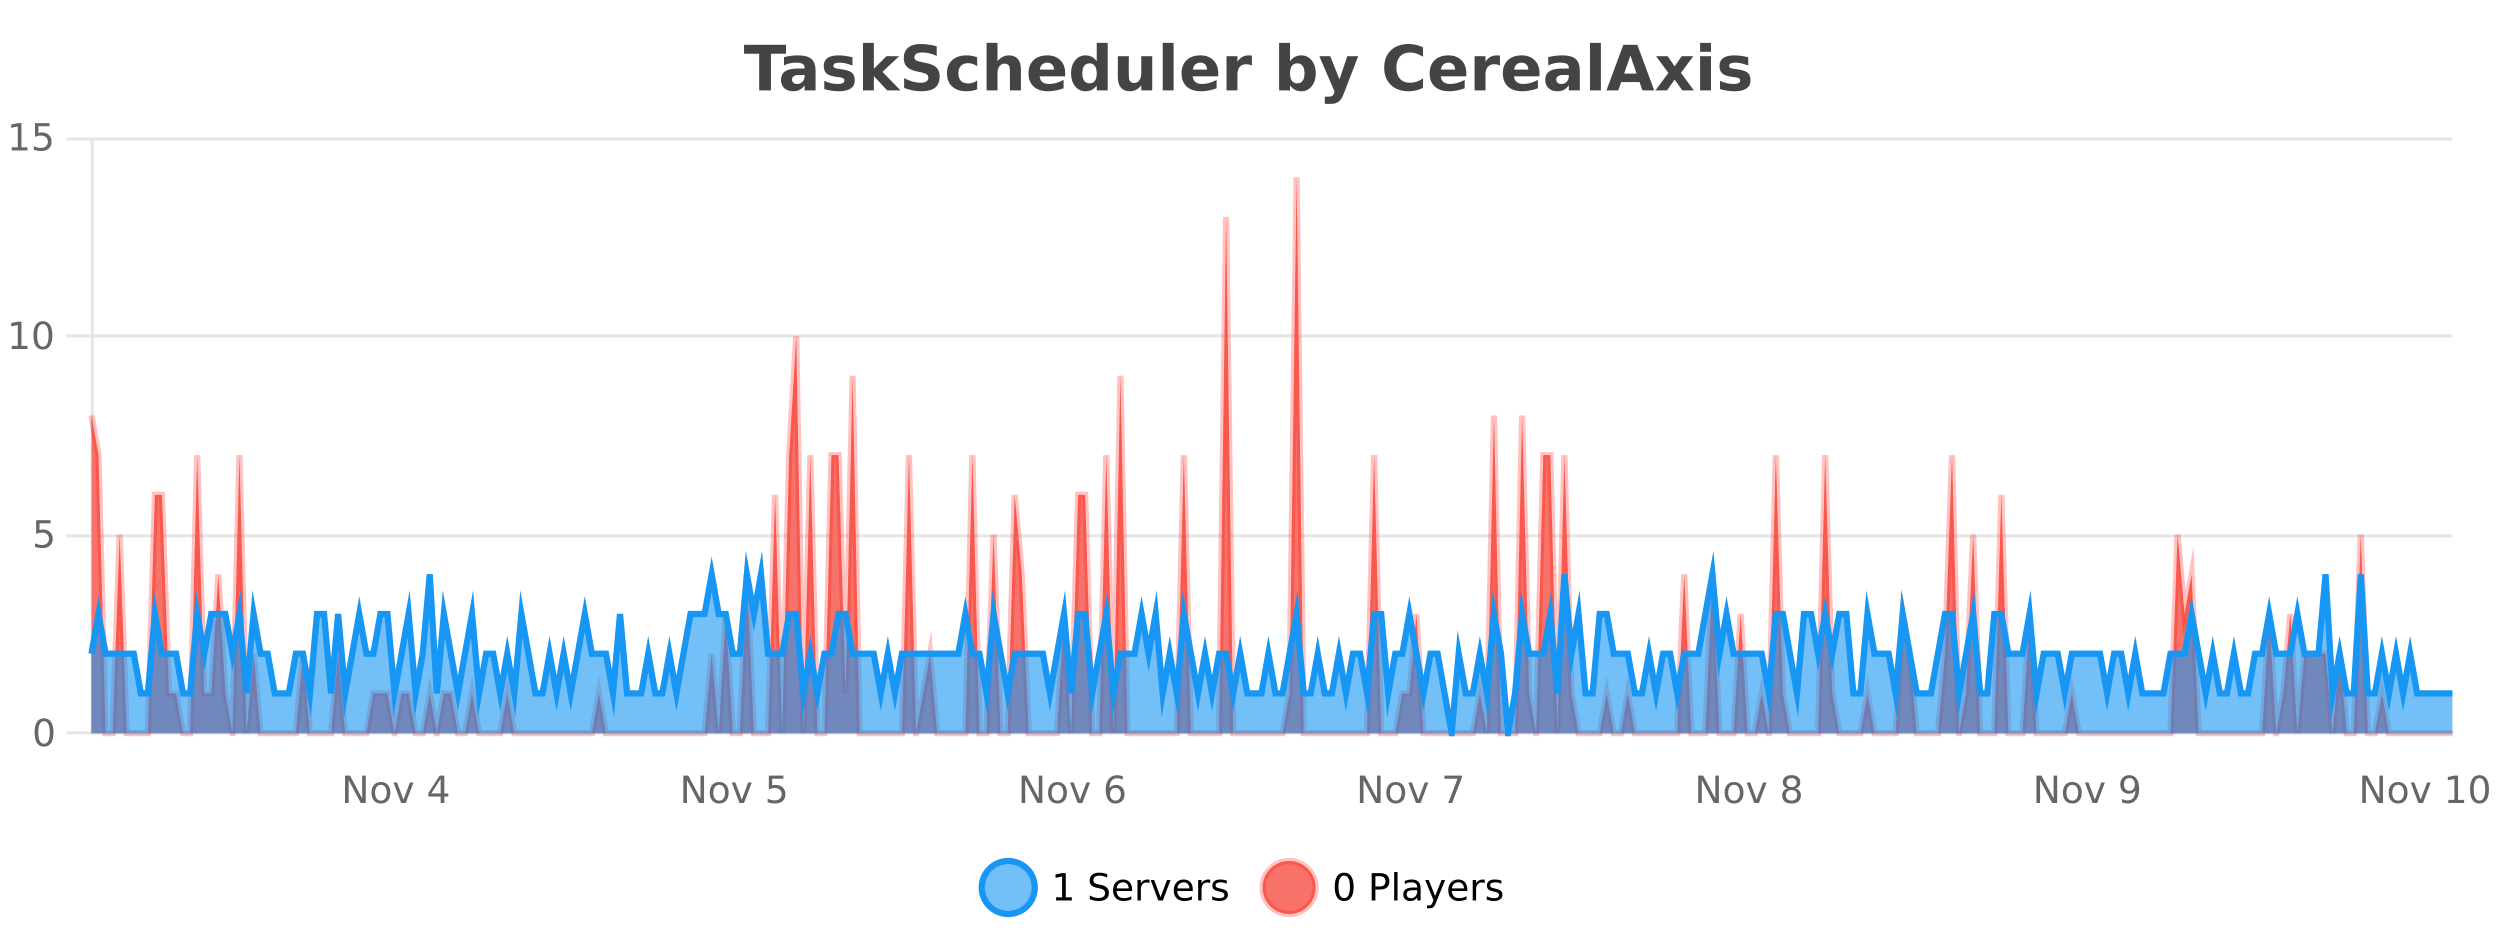
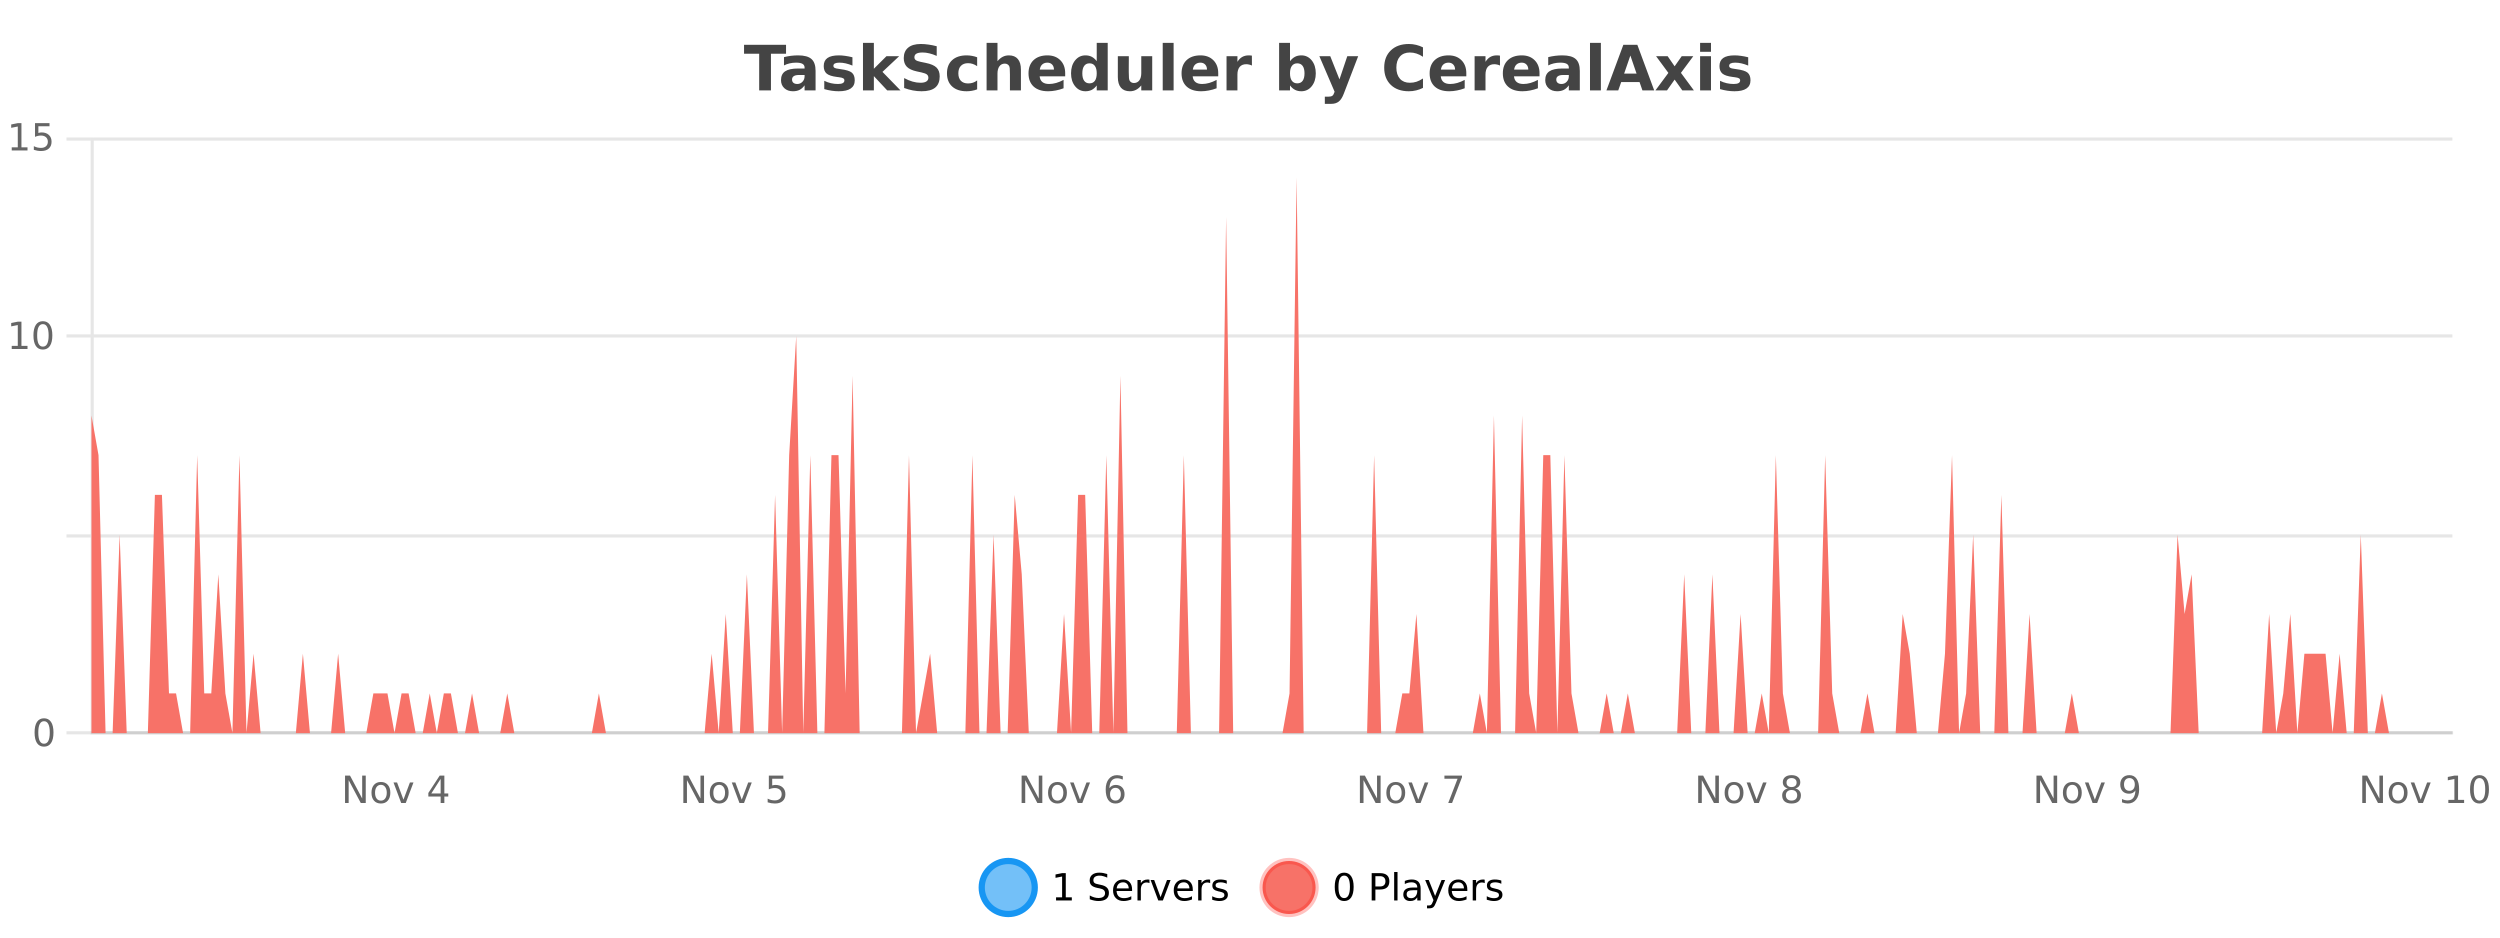
<svg xmlns="http://www.w3.org/2000/svg" width="800pt" height="300pt" viewBox="0 0 800 300" version="1.1">
  <defs>
    <clipPath id="clip1">
-       <path d="M 285 263 L 360 263 L 360 300 L 285 300 Z M 285 263 " />
+       <path d="M 285 263 L 360 263 L 360 300 L 285 300 Z " />
    </clipPath>
    <clipPath id="clip2">
      <path d="M 375 263 L 450 263 L 450 300 L 375 300 Z M 375 263 " />
    </clipPath>
    <clipPath id="clip3">
      <path d="M 29.27 56 L 784.77 56 L 784.77 234.602 L 29.27 234.602 Z M 29.27 56 " />
    </clipPath>
    <clipPath id="clip4">
-       <path d="M 28.27 43 L 785.77 43 L 785.77 235.602 L 28.27 235.602 Z M 28.27 43 " />
-     </clipPath>
+       </clipPath>
    <clipPath id="clip5">
      <path d="M 29.27 183 L 784.77 183 L 784.77 234.602 L 29.27 234.602 Z M 29.27 183 " />
    </clipPath>
    <clipPath id="clip6">
      <path d="M 28.27 155 L 785.77 155 L 785.77 235.602 L 28.27 235.602 Z M 28.27 155 " />
    </clipPath>
  </defs>
  <g id="surface2375771">
    <rect x="0" y="0" width="800" height="300" style="fill:rgb(100%,100%,100%);fill-opacity:1;stroke:none;" />
    <path style="fill:none;stroke-width:1;stroke-linecap:butt;stroke-linejoin:miter;stroke:rgb(0%,0%,0%);stroke-opacity:0.098;stroke-miterlimit:10;" d="M 30 234.5 L 784.77 234.5 " />
    <path style="fill:none;stroke-width:1;stroke-linecap:butt;stroke-linejoin:miter;stroke:rgb(0%,0%,0%);stroke-opacity:0.098;stroke-miterlimit:10;" d="M 21.27 234.5 L 29 234.5 " />
    <path style="fill:none;stroke-width:1;stroke-linecap:butt;stroke-linejoin:miter;stroke:rgb(0%,0%,0%);stroke-opacity:0.098;stroke-miterlimit:10;" d="M 30 171.5 L 784.77 171.5 " />
    <path style="fill:none;stroke-width:1;stroke-linecap:butt;stroke-linejoin:miter;stroke:rgb(0%,0%,0%);stroke-opacity:0.098;stroke-miterlimit:10;" d="M 21.27 171.5 L 29 171.5 " />
    <path style="fill:none;stroke-width:1;stroke-linecap:butt;stroke-linejoin:miter;stroke:rgb(0%,0%,0%);stroke-opacity:0.098;stroke-miterlimit:10;" d="M 30 107.5 L 784.77 107.5 " />
    <path style="fill:none;stroke-width:1;stroke-linecap:butt;stroke-linejoin:miter;stroke:rgb(0%,0%,0%);stroke-opacity:0.098;stroke-miterlimit:10;" d="M 21.27 107.5 L 29 107.5 " />
    <path style="fill:none;stroke-width:1;stroke-linecap:butt;stroke-linejoin:miter;stroke:rgb(0%,0%,0%);stroke-opacity:0.098;stroke-miterlimit:10;" d="M 30 44.5 L 784.77 44.5 " />
    <path style="fill:none;stroke-width:1;stroke-linecap:butt;stroke-linejoin:miter;stroke:rgb(0%,0%,0%);stroke-opacity:0.098;stroke-miterlimit:10;" d="M 21.27 44.5 L 29 44.5 " />
    <path style=" stroke:none;fill-rule:nonzero;fill:rgb(9.02%,58.824%,95.294%);fill-opacity:0.6;" d="M 331.121 284 C 331.121 288.688 327.324 292.484 322.637 292.484 C 317.953 292.484 314.152 288.688 314.152 284 C 314.152 279.312 317.953 275.516 322.637 275.516 C 327.324 275.516 331.121 279.312 331.121 284 Z M 331.121 284 " />
    <g clip-path="url(#clip1)" clip-rule="nonzero">
      <path style="fill:none;stroke-width:2;stroke-linecap:butt;stroke-linejoin:miter;stroke:rgb(9.02%,58.824%,95.294%);stroke-opacity:1;stroke-miterlimit:10;" d="M 331.121 284 C 331.121 288.688 327.324 292.484 322.637 292.484 C 317.953 292.484 314.152 288.688 314.152 284 C 314.152 279.312 317.953 275.516 322.637 275.516 C 327.324 275.516 331.121 279.312 331.121 284 Z M 331.121 284 " />
    </g>
    <path style=" stroke:none;fill-rule:nonzero;fill:rgb(0%,0%,0%);fill-opacity:1;" d="M 337.938 287.156 L 339.875 287.156 L 339.875 280.484 L 337.766 280.906 L 337.766 279.828 L 339.859 279.406 L 341.047 279.406 L 341.047 287.156 L 342.984 287.156 L 342.984 288.156 L 337.938 288.156 Z M 354.32 279.688 L 354.32 280.844 C 353.871 280.637 353.445 280.48 353.039 280.375 C 352.641 280.262 352.262 280.203 351.898 280.203 C 351.25 280.203 350.75 280.328 350.398 280.578 C 350.055 280.828 349.883 281.188 349.883 281.656 C 349.883 282.043 349.996 282.336 350.227 282.531 C 350.453 282.73 350.898 282.887 351.555 283 L 352.258 283.156 C 353.141 283.324 353.793 283.621 354.211 284.047 C 354.637 284.465 354.852 285.027 354.852 285.734 C 354.852 286.59 354.562 287.234 353.992 287.672 C 353.43 288.109 352.594 288.328 351.492 288.328 C 351.086 288.328 350.648 288.281 350.18 288.188 C 349.711 288.094 349.227 287.953 348.727 287.766 L 348.727 286.547 C 349.203 286.82 349.672 287.023 350.133 287.156 C 350.602 287.293 351.055 287.359 351.492 287.359 C 352.168 287.359 352.688 287.23 353.055 286.969 C 353.43 286.699 353.617 286.32 353.617 285.828 C 353.617 285.402 353.48 285.07 353.211 284.828 C 352.949 284.578 352.516 284.398 351.914 284.281 L 351.195 284.141 C 350.309 283.965 349.668 283.688 349.273 283.312 C 348.887 282.938 348.695 282.418 348.695 281.75 C 348.695 280.969 348.965 280.359 349.508 279.922 C 350.047 279.477 350.797 279.25 351.758 279.25 C 352.172 279.25 352.59 279.289 353.008 279.359 C 353.434 279.434 353.871 279.543 354.32 279.688 Z M 362.266 284.609 L 362.266 285.125 L 357.297 285.125 C 357.348 285.875 357.57 286.445 357.969 286.828 C 358.375 287.215 358.93 287.406 359.641 287.406 C 360.055 287.406 360.457 287.359 360.844 287.266 C 361.238 287.164 361.629 287.008 362.016 286.797 L 362.016 287.828 C 361.617 287.984 361.219 288.105 360.812 288.188 C 360.406 288.281 359.992 288.328 359.578 288.328 C 358.535 288.328 357.707 288.027 357.094 287.422 C 356.477 286.809 356.172 285.98 356.172 284.938 C 356.172 283.867 356.461 283.016 357.047 282.391 C 357.629 281.758 358.41 281.438 359.391 281.438 C 360.273 281.438 360.973 281.727 361.484 282.297 C 362.004 282.859 362.266 283.633 362.266 284.609 Z M 361.188 284.281 C 361.176 283.699 361.008 283.23 360.688 282.875 C 360.363 282.523 359.938 282.344 359.406 282.344 C 358.801 282.344 358.316 282.516 357.953 282.859 C 357.598 283.203 357.395 283.684 357.344 284.297 Z M 367.836 282.594 C 367.711 282.531 367.574 282.484 367.43 282.453 C 367.293 282.414 367.137 282.391 366.961 282.391 C 366.355 282.391 365.887 282.59 365.555 282.984 C 365.23 283.383 365.07 283.953 365.07 284.703 L 365.07 288.156 L 363.992 288.156 L 363.992 281.594 L 365.07 281.594 L 365.07 282.609 C 365.297 282.215 365.594 281.922 365.961 281.734 C 366.324 281.539 366.766 281.438 367.289 281.438 C 367.359 281.438 367.438 281.445 367.523 281.453 C 367.617 281.465 367.715 281.48 367.82 281.5 Z M 368.195 281.594 L 369.336 281.594 L 371.383 287.094 L 373.445 281.594 L 374.586 281.594 L 372.117 288.156 L 370.648 288.156 Z M 381.688 284.609 L 381.688 285.125 L 376.719 285.125 C 376.77 285.875 376.992 286.445 377.391 286.828 C 377.797 287.215 378.352 287.406 379.062 287.406 C 379.477 287.406 379.879 287.359 380.266 287.266 C 380.66 287.164 381.051 287.008 381.438 286.797 L 381.438 287.828 C 381.039 287.984 380.641 288.105 380.234 288.188 C 379.828 288.281 379.414 288.328 379 288.328 C 377.957 288.328 377.129 288.027 376.516 287.422 C 375.898 286.809 375.594 285.98 375.594 284.938 C 375.594 283.867 375.883 283.016 376.469 282.391 C 377.051 281.758 377.832 281.438 378.812 281.438 C 379.695 281.438 380.395 281.727 380.906 282.297 C 381.426 282.859 381.688 283.633 381.688 284.609 Z M 380.609 284.281 C 380.598 283.699 380.43 283.23 380.109 282.875 C 379.785 282.523 379.359 282.344 378.828 282.344 C 378.223 282.344 377.738 282.516 377.375 282.859 C 377.02 283.203 376.816 283.684 376.766 284.297 Z M 387.258 282.594 C 387.133 282.531 386.996 282.484 386.852 282.453 C 386.715 282.414 386.559 282.391 386.383 282.391 C 385.777 282.391 385.309 282.59 384.977 282.984 C 384.652 283.383 384.492 283.953 384.492 284.703 L 384.492 288.156 L 383.414 288.156 L 383.414 281.594 L 384.492 281.594 L 384.492 282.609 C 384.719 282.215 385.016 281.922 385.383 281.734 C 385.746 281.539 386.188 281.438 386.711 281.438 C 386.781 281.438 386.859 281.445 386.945 281.453 C 387.039 281.465 387.137 281.48 387.242 281.5 Z M 392.562 281.781 L 392.562 282.812 C 392.258 282.656 391.941 282.543 391.609 282.469 C 391.285 282.387 390.945 282.344 390.594 282.344 C 390.062 282.344 389.66 282.43 389.391 282.594 C 389.117 282.75 388.984 282.996 388.984 283.328 C 388.984 283.578 389.078 283.777 389.266 283.922 C 389.461 284.059 389.852 284.188 390.438 284.312 L 390.797 284.406 C 391.566 284.562 392.113 284.793 392.438 285.094 C 392.758 285.398 392.922 285.812 392.922 286.344 C 392.922 286.961 392.676 287.445 392.188 287.797 C 391.707 288.152 391.047 288.328 390.203 288.328 C 389.848 288.328 389.477 288.289 389.094 288.219 C 388.719 288.156 388.32 288.059 387.906 287.922 L 387.906 286.797 C 388.301 287.008 388.691 287.164 389.078 287.266 C 389.461 287.371 389.848 287.422 390.234 287.422 C 390.734 287.422 391.117 287.34 391.391 287.172 C 391.672 286.996 391.812 286.746 391.812 286.422 C 391.812 286.133 391.711 285.906 391.516 285.75 C 391.316 285.594 390.883 285.445 390.219 285.297 L 389.844 285.219 C 389.176 285.074 388.691 284.855 388.391 284.562 C 388.098 284.273 387.953 283.875 387.953 283.375 C 387.953 282.75 388.172 282.273 388.609 281.938 C 389.047 281.605 389.664 281.438 390.469 281.438 C 390.863 281.438 391.238 281.469 391.594 281.531 C 391.945 281.586 392.27 281.668 392.562 281.781 Z M 332.637 277.016 " />
    <path style=" stroke:none;fill-rule:nonzero;fill:rgb(96.863%,44.706%,40.784%);fill-opacity:1;" d="M 420.988 284 C 420.988 288.688 417.191 292.484 412.504 292.484 C 407.82 292.484 404.02 288.688 404.02 284 C 404.02 279.312 407.82 275.516 412.504 275.516 C 417.191 275.516 420.988 279.312 420.988 284 Z M 420.988 284 " />
    <g clip-path="url(#clip2)" clip-rule="nonzero">
      <path style="fill:none;stroke-width:2;stroke-linecap:butt;stroke-linejoin:miter;stroke:rgb(100%,4.706%,0%);stroke-opacity:0.247;stroke-miterlimit:10;" d="M 420.988 284 C 420.988 288.688 417.191 292.484 412.504 292.484 C 407.82 292.484 404.02 288.688 404.02 284 C 404.02 279.312 407.82 275.516 412.504 275.516 C 417.191 275.516 420.988 279.312 420.988 284 Z M 420.988 284 " />
    </g>
    <path style=" stroke:none;fill-rule:nonzero;fill:rgb(0%,0%,0%);fill-opacity:1;" d="M 430.133 280.188 C 429.527 280.188 429.07 280.492 428.758 281.094 C 428.453 281.688 428.305 282.59 428.305 283.797 C 428.305 284.996 428.453 285.898 428.758 286.5 C 429.07 287.094 429.527 287.391 430.133 287.391 C 430.746 287.391 431.203 287.094 431.508 286.5 C 431.82 285.898 431.977 284.996 431.977 283.797 C 431.977 282.59 431.82 281.688 431.508 281.094 C 431.203 280.492 430.746 280.188 430.133 280.188 Z M 430.133 279.25 C 431.109 279.25 431.859 279.641 432.383 280.422 C 432.902 281.195 433.164 282.32 433.164 283.797 C 433.164 285.266 432.902 286.391 432.383 287.172 C 431.859 287.945 431.109 288.328 430.133 288.328 C 429.152 288.328 428.402 287.945 427.883 287.172 C 427.371 286.391 427.117 285.266 427.117 283.797 C 427.117 282.32 427.371 281.195 427.883 280.422 C 428.402 279.641 429.152 279.25 430.133 279.25 Z M 440.125 280.375 L 440.125 283.672 L 441.609 283.672 C 442.16 283.672 442.586 283.531 442.891 283.25 C 443.191 282.961 443.344 282.547 443.344 282.016 C 443.344 281.496 443.191 281.094 442.891 280.812 C 442.586 280.523 442.16 280.375 441.609 280.375 Z M 438.938 279.406 L 441.609 279.406 C 442.598 279.406 443.344 279.633 443.844 280.078 C 444.344 280.516 444.594 281.164 444.594 282.016 C 444.594 282.883 444.344 283.539 443.844 283.984 C 443.344 284.422 442.598 284.641 441.609 284.641 L 440.125 284.641 L 440.125 288.156 L 438.938 288.156 Z M 446.129 279.031 L 447.207 279.031 L 447.207 288.156 L 446.129 288.156 Z M 452.445 284.859 C 451.578 284.859 450.977 284.961 450.633 285.156 C 450.297 285.355 450.133 285.695 450.133 286.172 C 450.133 286.559 450.258 286.867 450.508 287.094 C 450.766 287.312 451.109 287.422 451.539 287.422 C 452.141 287.422 452.621 287.215 452.977 286.797 C 453.34 286.371 453.523 285.805 453.523 285.094 L 453.523 284.859 Z M 454.602 284.406 L 454.602 288.156 L 453.523 288.156 L 453.523 287.156 C 453.273 287.555 452.965 287.852 452.602 288.047 C 452.234 288.234 451.789 288.328 451.258 288.328 C 450.578 288.328 450.043 288.141 449.648 287.766 C 449.25 287.383 449.055 286.875 449.055 286.25 C 449.055 285.512 449.297 284.953 449.789 284.578 C 450.289 284.203 451.027 284.016 452.008 284.016 L 453.523 284.016 L 453.523 283.906 C 453.523 283.406 453.355 283.023 453.023 282.75 C 452.699 282.48 452.246 282.344 451.664 282.344 C 451.289 282.344 450.918 282.391 450.555 282.484 C 450.199 282.578 449.859 282.715 449.539 282.891 L 449.539 281.891 C 449.934 281.734 450.312 281.621 450.68 281.547 C 451.055 281.477 451.418 281.438 451.773 281.438 C 452.719 281.438 453.43 281.684 453.898 282.172 C 454.367 282.664 454.602 283.406 454.602 284.406 Z M 459.551 288.766 C 459.246 289.547 458.949 290.055 458.66 290.297 C 458.367 290.535 457.98 290.656 457.504 290.656 L 456.645 290.656 L 456.645 289.75 L 457.27 289.75 C 457.57 289.75 457.801 289.676 457.957 289.531 C 458.121 289.395 458.305 289.066 458.504 288.547 L 458.707 288.047 L 456.051 281.594 L 457.191 281.594 L 459.238 286.719 L 461.301 281.594 L 462.441 281.594 Z M 469.543 284.609 L 469.543 285.125 L 464.574 285.125 C 464.625 285.875 464.848 286.445 465.246 286.828 C 465.652 287.215 466.207 287.406 466.918 287.406 C 467.332 287.406 467.734 287.359 468.121 287.266 C 468.516 287.164 468.906 287.008 469.293 286.797 L 469.293 287.828 C 468.895 287.984 468.496 288.105 468.09 288.188 C 467.684 288.281 467.27 288.328 466.855 288.328 C 465.812 288.328 464.984 288.027 464.371 287.422 C 463.754 286.809 463.449 285.98 463.449 284.938 C 463.449 283.867 463.738 283.016 464.324 282.391 C 464.906 281.758 465.688 281.438 466.668 281.438 C 467.551 281.438 468.25 281.727 468.762 282.297 C 469.281 282.859 469.543 283.633 469.543 284.609 Z M 468.465 284.281 C 468.453 283.699 468.285 283.23 467.965 282.875 C 467.641 282.523 467.215 282.344 466.684 282.344 C 466.078 282.344 465.594 282.516 465.23 282.859 C 464.875 283.203 464.672 283.684 464.621 284.297 Z M 475.113 282.594 C 474.988 282.531 474.852 282.484 474.707 282.453 C 474.57 282.414 474.414 282.391 474.238 282.391 C 473.633 282.391 473.164 282.59 472.832 282.984 C 472.508 283.383 472.348 283.953 472.348 284.703 L 472.348 288.156 L 471.27 288.156 L 471.27 281.594 L 472.348 281.594 L 472.348 282.609 C 472.574 282.215 472.871 281.922 473.238 281.734 C 473.602 281.539 474.043 281.438 474.566 281.438 C 474.637 281.438 474.715 281.445 474.801 281.453 C 474.895 281.465 474.992 281.48 475.098 281.5 Z M 480.422 281.781 L 480.422 282.812 C 480.117 282.656 479.801 282.543 479.469 282.469 C 479.145 282.387 478.805 282.344 478.453 282.344 C 477.922 282.344 477.52 282.43 477.25 282.594 C 476.977 282.75 476.844 282.996 476.844 283.328 C 476.844 283.578 476.938 283.777 477.125 283.922 C 477.32 284.059 477.711 284.188 478.297 284.312 L 478.656 284.406 C 479.426 284.562 479.973 284.793 480.297 285.094 C 480.617 285.398 480.781 285.812 480.781 286.344 C 480.781 286.961 480.535 287.445 480.047 287.797 C 479.566 288.152 478.906 288.328 478.062 288.328 C 477.707 288.328 477.336 288.289 476.953 288.219 C 476.578 288.156 476.18 288.059 475.766 287.922 L 475.766 286.797 C 476.16 287.008 476.551 287.164 476.938 287.266 C 477.32 287.371 477.707 287.422 478.094 287.422 C 478.594 287.422 478.977 287.34 479.25 287.172 C 479.531 286.996 479.672 286.746 479.672 286.422 C 479.672 286.133 479.57 285.906 479.375 285.75 C 479.176 285.594 478.742 285.445 478.078 285.297 L 477.703 285.219 C 477.035 285.074 476.551 284.855 476.25 284.562 C 475.957 284.273 475.812 283.875 475.812 283.375 C 475.812 282.75 476.031 282.273 476.469 281.938 C 476.906 281.605 477.523 281.438 478.328 281.438 C 478.723 281.438 479.098 281.469 479.453 281.531 C 479.805 281.586 480.129 281.668 480.422 281.781 Z M 422.504 277.016 " />
    <path style=" stroke:none;fill-rule:nonzero;fill:rgb(26.667%,26.667%,26.667%);fill-opacity:1;" d="M 238.094 14.344 L 251.531 14.344 L 251.531 17.188 L 246.703 17.188 L 246.703 28.922 L 242.938 28.922 L 242.938 17.188 L 238.094 17.188 Z M 255.641 24 C 254.91 24 254.363 24.125 254 24.375 C 253.633 24.617 253.453 24.98 253.453 25.469 C 253.453 25.906 253.598 26.25 253.891 26.5 C 254.191 26.75 254.602 26.875 255.125 26.875 C 255.781 26.875 256.332 26.641 256.781 26.172 C 257.238 25.703 257.469 25.117 257.469 24.406 L 257.469 24 Z M 260.984 22.688 L 260.984 28.922 L 257.469 28.922 L 257.469 27.297 C 257 27.965 256.469 28.449 255.875 28.75 C 255.289 29.051 254.578 29.203 253.734 29.203 C 252.609 29.203 251.691 28.875 250.984 28.219 C 250.273 27.555 249.922 26.695 249.922 25.641 C 249.922 24.359 250.359 23.422 251.234 22.828 C 252.117 22.227 253.508 21.922 255.406 21.922 L 257.469 21.922 L 257.469 21.641 C 257.469 21.09 257.25 20.688 256.812 20.438 C 256.375 20.18 255.691 20.047 254.766 20.047 C 254.016 20.047 253.316 20.125 252.672 20.281 C 252.023 20.43 251.426 20.648 250.875 20.938 L 250.875 18.281 C 251.625 18.094 252.375 17.953 253.125 17.859 C 253.883 17.766 254.645 17.719 255.406 17.719 C 257.375 17.719 258.797 18.109 259.672 18.891 C 260.547 19.664 260.984 20.93 260.984 22.688 Z M 272.781 18.328 L 272.781 20.984 C 272.039 20.672 271.32 20.438 270.625 20.281 C 269.926 20.125 269.266 20.047 268.641 20.047 C 267.984 20.047 267.492 20.133 267.172 20.297 C 266.848 20.465 266.688 20.719 266.688 21.062 C 266.688 21.344 266.805 21.559 267.047 21.703 C 267.297 21.852 267.734 21.961 268.359 22.031 L 268.984 22.125 C 270.773 22.355 271.977 22.73 272.594 23.25 C 273.207 23.773 273.516 24.59 273.516 25.703 C 273.516 26.871 273.082 27.746 272.219 28.328 C 271.363 28.914 270.086 29.203 268.391 29.203 C 267.66 29.203 266.91 29.145 266.141 29.031 C 265.367 28.918 264.578 28.746 263.766 28.516 L 263.766 25.859 C 264.461 26.203 265.176 26.461 265.906 26.625 C 266.633 26.793 267.379 26.875 268.141 26.875 C 268.828 26.875 269.344 26.781 269.688 26.594 C 270.031 26.406 270.203 26.125 270.203 25.75 C 270.203 25.438 270.082 25.211 269.844 25.062 C 269.602 24.906 269.129 24.789 268.422 24.703 L 267.812 24.625 C 266.25 24.43 265.156 24.07 264.531 23.547 C 263.906 23.016 263.594 22.215 263.594 21.141 C 263.594 19.984 263.988 19.125 264.781 18.562 C 265.582 18 266.801 17.719 268.438 17.719 C 269.082 17.719 269.758 17.773 270.469 17.875 C 271.176 17.969 271.945 18.121 272.781 18.328 Z M 276.152 13.719 L 279.637 13.719 L 279.637 22 L 283.668 17.984 L 287.73 17.984 L 282.387 23 L 288.152 28.922 L 283.902 28.922 L 279.637 24.359 L 279.637 28.922 L 276.152 28.922 Z M 299.75 14.797 L 299.75 17.891 C 298.945 17.527 298.164 17.258 297.406 17.078 C 296.645 16.891 295.926 16.797 295.25 16.797 C 294.352 16.797 293.688 16.922 293.25 17.172 C 292.82 17.422 292.609 17.809 292.609 18.328 C 292.609 18.715 292.754 19.016 293.047 19.234 C 293.336 19.453 293.863 19.641 294.625 19.797 L 296.219 20.125 C 297.844 20.449 298.992 20.945 299.672 21.609 C 300.359 22.277 300.703 23.219 300.703 24.438 C 300.703 26.043 300.223 27.242 299.266 28.031 C 298.316 28.812 296.863 29.203 294.906 29.203 C 293.977 29.203 293.047 29.113 292.109 28.938 C 291.18 28.762 290.254 28.5 289.328 28.156 L 289.328 24.984 C 290.254 25.484 291.148 25.859 292.016 26.109 C 292.891 26.359 293.734 26.484 294.547 26.484 C 295.367 26.484 295.992 26.352 296.422 26.078 C 296.859 25.797 297.078 25.402 297.078 24.891 C 297.078 24.445 296.926 24.094 296.625 23.844 C 296.332 23.594 295.742 23.371 294.859 23.172 L 293.406 22.859 C 291.945 22.547 290.879 22.055 290.203 21.375 C 289.535 20.688 289.203 19.762 289.203 18.594 C 289.203 17.148 289.672 16.031 290.609 15.25 C 291.547 14.469 292.895 14.078 294.656 14.078 C 295.457 14.078 296.281 14.141 297.125 14.266 C 297.969 14.383 298.844 14.559 299.75 14.797 Z M 312.688 18.328 L 312.688 21.172 C 312.219 20.852 311.742 20.609 311.266 20.453 C 310.785 20.297 310.285 20.219 309.766 20.219 C 308.797 20.219 308.035 20.508 307.484 21.078 C 306.941 21.641 306.672 22.438 306.672 23.469 C 306.672 24.492 306.941 25.289 307.484 25.859 C 308.035 26.422 308.797 26.703 309.766 26.703 C 310.316 26.703 310.836 26.625 311.328 26.469 C 311.816 26.305 312.27 26.059 312.688 25.734 L 312.688 28.594 C 312.145 28.805 311.594 28.953 311.031 29.047 C 310.469 29.148 309.898 29.203 309.328 29.203 C 307.359 29.203 305.816 28.699 304.703 27.688 C 303.586 26.68 303.031 25.273 303.031 23.469 C 303.031 21.656 303.586 20.246 304.703 19.234 C 305.816 18.227 307.359 17.719 309.328 17.719 C 309.898 17.719 310.461 17.773 311.016 17.875 C 311.578 17.969 312.133 18.121 312.688 18.328 Z M 326.695 22.266 L 326.695 28.922 L 323.18 28.922 L 323.18 23.844 C 323.18 22.887 323.156 22.23 323.117 21.875 C 323.074 21.512 323 21.246 322.898 21.078 C 322.762 20.852 322.574 20.672 322.336 20.547 C 322.105 20.422 321.84 20.359 321.539 20.359 C 320.809 20.359 320.234 20.641 319.82 21.203 C 319.402 21.766 319.195 22.547 319.195 23.547 L 319.195 28.922 L 315.711 28.922 L 315.711 13.719 L 319.195 13.719 L 319.195 19.578 C 319.727 18.945 320.289 18.477 320.883 18.172 C 321.477 17.871 322.125 17.719 322.836 17.719 C 324.105 17.719 325.062 18.109 325.711 18.891 C 326.367 19.664 326.695 20.789 326.695 22.266 Z M 340.859 23.422 L 340.859 24.422 L 332.688 24.422 C 332.77 25.246 333.066 25.859 333.578 26.266 C 334.086 26.672 334.797 26.875 335.703 26.875 C 336.441 26.875 337.195 26.766 337.969 26.547 C 338.738 26.328 339.531 26 340.344 25.562 L 340.344 28.25 C 339.52 28.562 338.691 28.797 337.859 28.953 C 337.035 29.117 336.211 29.203 335.391 29.203 C 333.41 29.203 331.867 28.703 330.766 27.703 C 329.672 26.695 329.125 25.281 329.125 23.469 C 329.125 21.68 329.66 20.273 330.734 19.25 C 331.816 18.23 333.301 17.719 335.188 17.719 C 336.906 17.719 338.281 18.242 339.312 19.281 C 340.344 20.312 340.859 21.695 340.859 23.422 Z M 337.266 22.266 C 337.266 21.602 337.07 21.062 336.688 20.656 C 336.301 20.25 335.797 20.047 335.172 20.047 C 334.492 20.047 333.941 20.242 333.516 20.625 C 333.098 21 332.836 21.547 332.734 22.266 Z M 350.953 19.578 L 350.953 13.719 L 354.469 13.719 L 354.469 28.922 L 350.953 28.922 L 350.953 27.344 C 350.473 27.992 349.941 28.465 349.359 28.766 C 348.773 29.055 348.102 29.203 347.344 29.203 C 346 29.203 344.895 28.668 344.031 27.594 C 343.164 26.523 342.734 25.148 342.734 23.469 C 342.734 21.781 343.164 20.402 344.031 19.328 C 344.895 18.258 346 17.719 347.344 17.719 C 348.102 17.719 348.773 17.871 349.359 18.172 C 349.941 18.477 350.473 18.945 350.953 19.578 Z M 348.641 26.672 C 349.391 26.672 349.961 26.402 350.359 25.859 C 350.754 25.309 350.953 24.512 350.953 23.469 C 350.953 22.43 350.754 21.637 350.359 21.094 C 349.961 20.543 349.391 20.266 348.641 20.266 C 347.898 20.266 347.332 20.543 346.938 21.094 C 346.539 21.637 346.344 22.43 346.344 23.469 C 346.344 24.512 346.539 25.309 346.938 25.859 C 347.332 26.402 347.898 26.672 348.641 26.672 Z M 357.707 24.656 L 357.707 17.984 L 361.223 17.984 L 361.223 19.078 C 361.223 19.672 361.215 20.418 361.207 21.312 C 361.207 22.211 361.207 22.805 361.207 23.094 C 361.207 23.98 361.227 24.617 361.27 25 C 361.32 25.387 361.398 25.668 361.504 25.844 C 361.648 26.074 361.836 26.25 362.066 26.375 C 362.293 26.5 362.559 26.562 362.863 26.562 C 363.59 26.562 364.164 26.281 364.582 25.719 C 364.996 25.156 365.207 24.383 365.207 23.391 L 365.207 17.984 L 368.707 17.984 L 368.707 28.922 L 365.207 28.922 L 365.207 27.344 C 364.676 27.98 364.113 28.449 363.52 28.75 C 362.934 29.051 362.289 29.203 361.582 29.203 C 360.32 29.203 359.355 28.82 358.691 28.047 C 358.035 27.266 357.707 26.137 357.707 24.656 Z M 372.07 13.719 L 375.555 13.719 L 375.555 28.922 L 372.07 28.922 Z M 389.832 23.422 L 389.832 24.422 L 381.66 24.422 C 381.742 25.246 382.039 25.859 382.551 26.266 C 383.059 26.672 383.77 26.875 384.676 26.875 C 385.414 26.875 386.168 26.766 386.941 26.547 C 387.711 26.328 388.504 26 389.316 25.562 L 389.316 28.25 C 388.492 28.562 387.664 28.797 386.832 28.953 C 386.008 29.117 385.184 29.203 384.363 29.203 C 382.383 29.203 380.84 28.703 379.738 27.703 C 378.645 26.695 378.098 25.281 378.098 23.469 C 378.098 21.68 378.633 20.273 379.707 19.25 C 380.789 18.23 382.273 17.719 384.16 17.719 C 385.879 17.719 387.254 18.242 388.285 19.281 C 389.316 20.312 389.832 21.695 389.832 23.422 Z M 386.238 22.266 C 386.238 21.602 386.043 21.062 385.66 20.656 C 385.273 20.25 384.77 20.047 384.145 20.047 C 383.465 20.047 382.914 20.242 382.488 20.625 C 382.07 21 381.809 21.547 381.707 22.266 Z M 400.617 20.969 C 400.305 20.824 399.996 20.719 399.695 20.656 C 399.391 20.586 399.09 20.547 398.789 20.547 C 397.883 20.547 397.184 20.836 396.695 21.406 C 396.215 21.98 395.977 22.805 395.977 23.875 L 395.977 28.922 L 392.492 28.922 L 392.492 17.984 L 395.977 17.984 L 395.977 19.781 C 396.422 19.062 396.938 18.543 397.523 18.219 C 398.105 17.887 398.805 17.719 399.617 17.719 C 399.742 17.719 399.871 17.727 400.008 17.734 C 400.141 17.746 400.34 17.766 400.602 17.797 Z M 415.129 26.672 C 415.879 26.672 416.449 26.402 416.848 25.859 C 417.242 25.309 417.441 24.512 417.441 23.469 C 417.441 22.43 417.242 21.637 416.848 21.094 C 416.449 20.543 415.879 20.266 415.129 20.266 C 414.379 20.266 413.801 20.543 413.395 21.094 C 412.996 21.637 412.801 22.43 412.801 23.469 C 412.801 24.5 412.996 25.293 413.395 25.844 C 413.801 26.398 414.379 26.672 415.129 26.672 Z M 412.801 19.578 C 413.289 18.945 413.824 18.477 414.41 18.172 C 414.992 17.871 415.664 17.719 416.426 17.719 C 417.777 17.719 418.887 18.258 419.754 19.328 C 420.617 20.402 421.051 21.781 421.051 23.469 C 421.051 25.148 420.617 26.523 419.754 27.594 C 418.887 28.668 417.777 29.203 416.426 29.203 C 415.664 29.203 414.992 29.051 414.41 28.75 C 413.824 28.449 413.289 27.98 412.801 27.344 L 412.801 28.922 L 409.316 28.922 L 409.316 13.719 L 412.801 13.719 Z M 422.195 17.984 L 425.68 17.984 L 428.633 25.406 L 431.133 17.984 L 434.617 17.984 L 430.023 29.953 C 429.562 31.172 429.023 32.02 428.398 32.5 C 427.781 32.988 426.977 33.234 425.977 33.234 L 423.945 33.234 L 423.945 30.938 L 425.039 30.938 C 425.633 30.938 426.062 30.844 426.336 30.656 C 426.605 30.469 426.812 30.129 426.961 29.641 L 427.07 29.344 Z M 455.352 28.125 C 454.652 28.48 453.93 28.746 453.18 28.922 C 452.438 29.109 451.656 29.203 450.836 29.203 C 448.406 29.203 446.484 28.527 445.07 27.172 C 443.652 25.809 442.945 23.965 442.945 21.641 C 442.945 19.32 443.652 17.48 445.07 16.125 C 446.484 14.762 448.406 14.078 450.836 14.078 C 451.656 14.078 452.438 14.172 453.18 14.359 C 453.93 14.539 454.652 14.805 455.352 15.156 L 455.352 18.172 C 454.652 17.703 453.965 17.359 453.289 17.141 C 452.609 16.914 451.898 16.797 451.148 16.797 C 449.805 16.797 448.746 17.23 447.977 18.094 C 447.215 18.949 446.836 20.133 446.836 21.641 C 446.836 23.152 447.215 24.34 447.977 25.203 C 448.746 26.059 449.805 26.484 451.148 26.484 C 451.898 26.484 452.609 26.375 453.289 26.156 C 453.965 25.93 454.652 25.578 455.352 25.109 Z M 469.219 23.422 L 469.219 24.422 L 461.047 24.422 C 461.129 25.246 461.426 25.859 461.938 26.266 C 462.445 26.672 463.156 26.875 464.062 26.875 C 464.801 26.875 465.555 26.766 466.328 26.547 C 467.098 26.328 467.891 26 468.703 25.562 L 468.703 28.25 C 467.879 28.562 467.051 28.797 466.219 28.953 C 465.395 29.117 464.57 29.203 463.75 29.203 C 461.77 29.203 460.227 28.703 459.125 27.703 C 458.031 26.695 457.484 25.281 457.484 23.469 C 457.484 21.68 458.02 20.273 459.094 19.25 C 460.176 18.23 461.66 17.719 463.547 17.719 C 465.266 17.719 466.641 18.242 467.672 19.281 C 468.703 20.312 469.219 21.695 469.219 23.422 Z M 465.625 22.266 C 465.625 21.602 465.43 21.062 465.047 20.656 C 464.66 20.25 464.156 20.047 463.531 20.047 C 462.852 20.047 462.301 20.242 461.875 20.625 C 461.457 21 461.195 21.547 461.094 22.266 Z M 480 20.969 C 479.688 20.824 479.379 20.719 479.078 20.656 C 478.773 20.586 478.473 20.547 478.172 20.547 C 477.266 20.547 476.566 20.836 476.078 21.406 C 475.598 21.98 475.359 22.805 475.359 23.875 L 475.359 28.922 L 471.875 28.922 L 471.875 17.984 L 475.359 17.984 L 475.359 19.781 C 475.805 19.062 476.32 18.543 476.906 18.219 C 477.488 17.887 478.188 17.719 479 17.719 C 479.125 17.719 479.254 17.727 479.391 17.734 C 479.523 17.746 479.723 17.766 479.984 17.797 Z M 492.645 23.422 L 492.645 24.422 L 484.473 24.422 C 484.555 25.246 484.852 25.859 485.363 26.266 C 485.871 26.672 486.582 26.875 487.488 26.875 C 488.227 26.875 488.98 26.766 489.754 26.547 C 490.523 26.328 491.316 26 492.129 25.562 L 492.129 28.25 C 491.305 28.562 490.477 28.797 489.645 28.953 C 488.82 29.117 487.996 29.203 487.176 29.203 C 485.195 29.203 483.652 28.703 482.551 27.703 C 481.457 26.695 480.91 25.281 480.91 23.469 C 480.91 21.68 481.445 20.273 482.52 19.25 C 483.602 18.23 485.086 17.719 486.973 17.719 C 488.691 17.719 490.066 18.242 491.098 19.281 C 492.129 20.312 492.645 21.695 492.645 23.422 Z M 489.051 22.266 C 489.051 21.602 488.855 21.062 488.473 20.656 C 488.086 20.25 487.582 20.047 486.957 20.047 C 486.277 20.047 485.727 20.242 485.301 20.625 C 484.883 21 484.621 21.547 484.52 22.266 Z M 500.195 24 C 499.465 24 498.918 24.125 498.555 24.375 C 498.188 24.617 498.008 24.98 498.008 25.469 C 498.008 25.906 498.152 26.25 498.445 26.5 C 498.746 26.75 499.156 26.875 499.68 26.875 C 500.336 26.875 500.887 26.641 501.336 26.172 C 501.793 25.703 502.023 25.117 502.023 24.406 L 502.023 24 Z M 505.539 22.688 L 505.539 28.922 L 502.023 28.922 L 502.023 27.297 C 501.555 27.965 501.023 28.449 500.43 28.75 C 499.844 29.051 499.133 29.203 498.289 29.203 C 497.164 29.203 496.246 28.875 495.539 28.219 C 494.828 27.555 494.477 26.695 494.477 25.641 C 494.477 24.359 494.914 23.422 495.789 22.828 C 496.672 22.227 498.062 21.922 499.961 21.922 L 502.023 21.922 L 502.023 21.641 C 502.023 21.09 501.805 20.688 501.367 20.438 C 500.93 20.18 500.246 20.047 499.32 20.047 C 498.57 20.047 497.871 20.125 497.227 20.281 C 496.578 20.43 495.98 20.648 495.43 20.938 L 495.43 18.281 C 496.18 18.094 496.93 17.953 497.68 17.859 C 498.438 17.766 499.199 17.719 499.961 17.719 C 501.93 17.719 503.352 18.109 504.227 18.891 C 505.102 19.664 505.539 20.93 505.539 22.688 Z M 508.797 13.719 L 512.281 13.719 L 512.281 28.922 L 508.797 28.922 Z M 524.656 26.266 L 518.781 26.266 L 517.844 28.922 L 514.062 28.922 L 519.469 14.344 L 523.953 14.344 L 529.344 28.922 L 525.578 28.922 Z M 519.719 23.562 L 523.703 23.562 L 521.719 17.766 Z M 533.883 23.328 L 529.945 17.984 L 533.648 17.984 L 535.883 21.219 L 538.148 17.984 L 541.852 17.984 L 537.898 23.312 L 542.039 28.922 L 538.336 28.922 L 535.883 25.469 L 533.445 28.922 L 529.742 28.922 Z M 544.031 17.984 L 547.516 17.984 L 547.516 28.922 L 544.031 28.922 Z M 544.031 13.719 L 547.516 13.719 L 547.516 16.578 L 544.031 16.578 Z M 559.422 18.328 L 559.422 20.984 C 558.68 20.672 557.961 20.438 557.266 20.281 C 556.566 20.125 555.906 20.047 555.281 20.047 C 554.625 20.047 554.133 20.133 553.812 20.297 C 553.488 20.465 553.328 20.719 553.328 21.062 C 553.328 21.344 553.445 21.559 553.688 21.703 C 553.938 21.852 554.375 21.961 555 22.031 L 555.625 22.125 C 557.414 22.355 558.617 22.73 559.234 23.25 C 559.848 23.773 560.156 24.59 560.156 25.703 C 560.156 26.871 559.723 27.746 558.859 28.328 C 558.004 28.914 556.727 29.203 555.031 29.203 C 554.301 29.203 553.551 29.145 552.781 29.031 C 552.008 28.918 551.219 28.746 550.406 28.516 L 550.406 25.859 C 551.102 26.203 551.816 26.461 552.547 26.625 C 553.273 26.793 554.02 26.875 554.781 26.875 C 555.469 26.875 555.984 26.781 556.328 26.594 C 556.672 26.406 556.844 26.125 556.844 25.75 C 556.844 25.438 556.723 25.211 556.484 25.062 C 556.242 24.906 555.77 24.789 555.062 24.703 L 554.453 24.625 C 552.891 24.43 551.797 24.07 551.172 23.547 C 550.547 23.016 550.234 22.215 550.234 21.141 C 550.234 19.984 550.629 19.125 551.422 18.562 C 552.223 18 553.441 17.719 555.078 17.719 C 555.723 17.719 556.398 17.773 557.109 17.875 C 557.816 17.969 558.586 18.121 559.422 18.328 Z M 238 10.359 " />
    <path style="fill:none;stroke-width:1;stroke-linecap:butt;stroke-linejoin:miter;stroke:rgb(0%,0%,0%);stroke-opacity:0.098;stroke-miterlimit:10;" d="M 29 234.5 L 785 234.5 " />
    <path style=" stroke:none;fill-rule:nonzero;fill:rgb(40%,40%,40%);fill-opacity:1;" d="M 110.414 248.203 L 112.008 248.203 L 115.898 255.516 L 115.898 248.203 L 117.039 248.203 L 117.039 256.953 L 115.445 256.953 L 111.57 249.641 L 111.57 256.953 L 110.414 256.953 Z M 121.891 251.141 C 121.316 251.141 120.859 251.371 120.516 251.828 C 120.18 252.277 120.016 252.891 120.016 253.672 C 120.016 254.465 120.18 255.086 120.516 255.531 C 120.848 255.98 121.305 256.203 121.891 256.203 C 122.461 256.203 122.914 255.98 123.25 255.531 C 123.594 255.074 123.766 254.453 123.766 253.672 C 123.766 252.902 123.594 252.289 123.25 251.828 C 122.914 251.371 122.461 251.141 121.891 251.141 Z M 121.891 250.234 C 122.828 250.234 123.562 250.543 124.094 251.156 C 124.633 251.762 124.906 252.602 124.906 253.672 C 124.906 254.746 124.633 255.59 124.094 256.203 C 123.562 256.82 122.828 257.125 121.891 257.125 C 120.953 257.125 120.211 256.82 119.672 256.203 C 119.141 255.59 118.875 254.746 118.875 253.672 C 118.875 252.602 119.141 251.762 119.672 251.156 C 120.211 250.543 120.953 250.234 121.891 250.234 Z M 125.922 250.391 L 127.062 250.391 L 129.109 255.891 L 131.172 250.391 L 132.312 250.391 L 129.844 256.953 L 128.375 256.953 Z M 141.008 249.234 L 138.023 253.906 L 141.008 253.906 Z M 140.695 248.203 L 142.195 248.203 L 142.195 253.906 L 143.445 253.906 L 143.445 254.891 L 142.195 254.891 L 142.195 256.953 L 141.008 256.953 L 141.008 254.891 L 137.07 254.891 L 137.07 253.75 Z M 109.242 245.816 " />
    <path style=" stroke:none;fill-rule:nonzero;fill:rgb(40%,40%,40%);fill-opacity:1;" d="M 218.668 248.203 L 220.262 248.203 L 224.152 255.516 L 224.152 248.203 L 225.293 248.203 L 225.293 256.953 L 223.699 256.953 L 219.824 249.641 L 219.824 256.953 L 218.668 256.953 Z M 230.145 251.141 C 229.57 251.141 229.113 251.371 228.77 251.828 C 228.434 252.277 228.27 252.891 228.27 253.672 C 228.27 254.465 228.434 255.086 228.77 255.531 C 229.102 255.98 229.559 256.203 230.145 256.203 C 230.715 256.203 231.168 255.98 231.504 255.531 C 231.848 255.074 232.02 254.453 232.02 253.672 C 232.02 252.902 231.848 252.289 231.504 251.828 C 231.168 251.371 230.715 251.141 230.145 251.141 Z M 230.145 250.234 C 231.082 250.234 231.816 250.543 232.348 251.156 C 232.887 251.762 233.16 252.602 233.16 253.672 C 233.16 254.746 232.887 255.59 232.348 256.203 C 231.816 256.82 231.082 257.125 230.145 257.125 C 229.207 257.125 228.465 256.82 227.926 256.203 C 227.395 255.59 227.129 254.746 227.129 253.672 C 227.129 252.602 227.395 251.762 227.926 251.156 C 228.465 250.543 229.207 250.234 230.145 250.234 Z M 234.172 250.391 L 235.312 250.391 L 237.359 255.891 L 239.422 250.391 L 240.562 250.391 L 238.094 256.953 L 236.625 256.953 Z M 246.027 248.203 L 250.668 248.203 L 250.668 249.203 L 247.105 249.203 L 247.105 251.344 C 247.281 251.281 247.453 251.242 247.621 251.219 C 247.797 251.188 247.969 251.172 248.137 251.172 C 249.113 251.172 249.891 251.445 250.465 251.984 C 251.035 252.516 251.324 253.234 251.324 254.141 C 251.324 255.09 251.027 255.824 250.434 256.344 C 249.848 256.867 249.027 257.125 247.965 257.125 C 247.59 257.125 247.207 257.094 246.824 257.031 C 246.449 256.969 246.059 256.875 245.652 256.75 L 245.652 255.562 C 246.004 255.75 246.371 255.891 246.746 255.984 C 247.121 256.078 247.516 256.125 247.934 256.125 C 248.609 256.125 249.145 255.949 249.543 255.594 C 249.938 255.242 250.137 254.758 250.137 254.141 C 250.137 253.539 249.938 253.059 249.543 252.703 C 249.145 252.352 248.609 252.172 247.934 252.172 C 247.621 252.172 247.301 252.211 246.98 252.281 C 246.668 252.344 246.348 252.449 246.027 252.594 Z M 217.496 245.816 " />
    <path style=" stroke:none;fill-rule:nonzero;fill:rgb(40%,40%,40%);fill-opacity:1;" d="M 326.918 248.203 L 328.512 248.203 L 332.402 255.516 L 332.402 248.203 L 333.543 248.203 L 333.543 256.953 L 331.949 256.953 L 328.074 249.641 L 328.074 256.953 L 326.918 256.953 Z M 338.395 251.141 C 337.82 251.141 337.363 251.371 337.02 251.828 C 336.684 252.277 336.52 252.891 336.52 253.672 C 336.52 254.465 336.684 255.086 337.02 255.531 C 337.352 255.98 337.809 256.203 338.395 256.203 C 338.965 256.203 339.418 255.98 339.754 255.531 C 340.098 255.074 340.27 254.453 340.27 253.672 C 340.27 252.902 340.098 252.289 339.754 251.828 C 339.418 251.371 338.965 251.141 338.395 251.141 Z M 338.395 250.234 C 339.332 250.234 340.066 250.543 340.598 251.156 C 341.137 251.762 341.41 252.602 341.41 253.672 C 341.41 254.746 341.137 255.59 340.598 256.203 C 340.066 256.82 339.332 257.125 338.395 257.125 C 337.457 257.125 336.715 256.82 336.176 256.203 C 335.645 255.59 335.379 254.746 335.379 253.672 C 335.379 252.602 335.645 251.762 336.176 251.156 C 336.715 250.543 337.457 250.234 338.395 250.234 Z M 342.422 250.391 L 343.562 250.391 L 345.609 255.891 L 347.672 250.391 L 348.812 250.391 L 346.344 256.953 L 344.875 256.953 Z M 356.949 252.109 C 356.418 252.109 355.996 252.293 355.684 252.656 C 355.371 253.023 355.215 253.516 355.215 254.141 C 355.215 254.777 355.371 255.277 355.684 255.641 C 355.996 256.008 356.418 256.188 356.949 256.188 C 357.48 256.188 357.895 256.008 358.199 255.641 C 358.512 255.277 358.668 254.777 358.668 254.141 C 358.668 253.516 358.512 253.023 358.199 252.656 C 357.895 252.293 357.48 252.109 356.949 252.109 Z M 359.293 248.391 L 359.293 249.469 C 358.988 249.336 358.688 249.23 358.387 249.156 C 358.082 249.086 357.785 249.047 357.496 249.047 C 356.715 249.047 356.113 249.312 355.699 249.844 C 355.293 250.367 355.059 251.156 354.996 252.219 C 355.223 251.887 355.512 251.633 355.855 251.453 C 356.207 251.266 356.594 251.172 357.012 251.172 C 357.887 251.172 358.578 251.438 359.09 251.969 C 359.598 252.5 359.855 253.227 359.855 254.141 C 359.855 255.047 359.59 255.773 359.059 256.312 C 358.527 256.855 357.824 257.125 356.949 257.125 C 355.926 257.125 355.152 256.742 354.621 255.969 C 354.09 255.188 353.824 254.062 353.824 252.594 C 353.824 251.211 354.152 250.105 354.809 249.281 C 355.465 248.461 356.344 248.047 357.449 248.047 C 357.738 248.047 358.035 248.078 358.34 248.141 C 358.641 248.195 358.957 248.277 359.293 248.391 Z M 325.746 245.816 " />
    <path style=" stroke:none;fill-rule:nonzero;fill:rgb(40%,40%,40%);fill-opacity:1;" d="M 435.168 248.203 L 436.762 248.203 L 440.652 255.516 L 440.652 248.203 L 441.793 248.203 L 441.793 256.953 L 440.199 256.953 L 436.324 249.641 L 436.324 256.953 L 435.168 256.953 Z M 446.645 251.141 C 446.07 251.141 445.613 251.371 445.27 251.828 C 444.934 252.277 444.77 252.891 444.77 253.672 C 444.77 254.465 444.934 255.086 445.27 255.531 C 445.602 255.98 446.059 256.203 446.645 256.203 C 447.215 256.203 447.668 255.98 448.004 255.531 C 448.348 255.074 448.52 254.453 448.52 253.672 C 448.52 252.902 448.348 252.289 448.004 251.828 C 447.668 251.371 447.215 251.141 446.645 251.141 Z M 446.645 250.234 C 447.582 250.234 448.316 250.543 448.848 251.156 C 449.387 251.762 449.66 252.602 449.66 253.672 C 449.66 254.746 449.387 255.59 448.848 256.203 C 448.316 256.82 447.582 257.125 446.645 257.125 C 445.707 257.125 444.965 256.82 444.426 256.203 C 443.895 255.59 443.629 254.746 443.629 253.672 C 443.629 252.602 443.895 251.762 444.426 251.156 C 444.965 250.543 445.707 250.234 446.645 250.234 Z M 450.672 250.391 L 451.812 250.391 L 453.859 255.891 L 455.922 250.391 L 457.062 250.391 L 454.594 256.953 L 453.125 256.953 Z M 462.215 248.203 L 467.84 248.203 L 467.84 248.703 L 464.668 256.953 L 463.434 256.953 L 466.418 249.203 L 462.215 249.203 Z M 433.996 245.816 " />
    <path style=" stroke:none;fill-rule:nonzero;fill:rgb(40%,40%,40%);fill-opacity:1;" d="M 543.418 248.203 L 545.012 248.203 L 548.902 255.516 L 548.902 248.203 L 550.043 248.203 L 550.043 256.953 L 548.449 256.953 L 544.574 249.641 L 544.574 256.953 L 543.418 256.953 Z M 554.895 251.141 C 554.32 251.141 553.863 251.371 553.52 251.828 C 553.184 252.277 553.02 252.891 553.02 253.672 C 553.02 254.465 553.184 255.086 553.52 255.531 C 553.852 255.98 554.309 256.203 554.895 256.203 C 555.465 256.203 555.918 255.98 556.254 255.531 C 556.598 255.074 556.77 254.453 556.77 253.672 C 556.77 252.902 556.598 252.289 556.254 251.828 C 555.918 251.371 555.465 251.141 554.895 251.141 Z M 554.895 250.234 C 555.832 250.234 556.566 250.543 557.098 251.156 C 557.637 251.762 557.91 252.602 557.91 253.672 C 557.91 254.746 557.637 255.59 557.098 256.203 C 556.566 256.82 555.832 257.125 554.895 257.125 C 553.957 257.125 553.215 256.82 552.676 256.203 C 552.145 255.59 551.879 254.746 551.879 253.672 C 551.879 252.602 552.145 251.762 552.676 251.156 C 553.215 250.543 553.957 250.234 554.895 250.234 Z M 558.922 250.391 L 560.062 250.391 L 562.109 255.891 L 564.172 250.391 L 565.312 250.391 L 562.844 256.953 L 561.375 256.953 Z M 573.293 252.797 C 572.73 252.797 572.285 252.949 571.965 253.25 C 571.641 253.555 571.48 253.965 571.48 254.484 C 571.48 255.016 571.641 255.434 571.965 255.734 C 572.285 256.039 572.73 256.188 573.293 256.188 C 573.855 256.188 574.297 256.039 574.621 255.734 C 574.941 255.434 575.105 255.016 575.105 254.484 C 575.105 253.965 574.941 253.555 574.621 253.25 C 574.309 252.949 573.863 252.797 573.293 252.797 Z M 572.105 252.297 C 571.605 252.172 571.207 251.938 570.918 251.594 C 570.637 251.242 570.496 250.812 570.496 250.312 C 570.496 249.617 570.746 249.062 571.246 248.656 C 571.746 248.25 572.426 248.047 573.293 248.047 C 574.168 248.047 574.848 248.25 575.34 248.656 C 575.84 249.062 576.09 249.617 576.09 250.312 C 576.09 250.812 575.949 251.242 575.668 251.594 C 575.387 251.938 574.988 252.172 574.48 252.297 C 575.051 252.434 575.496 252.695 575.809 253.078 C 576.129 253.465 576.293 253.934 576.293 254.484 C 576.293 255.34 576.031 255.996 575.512 256.453 C 575 256.902 574.262 257.125 573.293 257.125 C 572.332 257.125 571.594 256.902 571.074 256.453 C 570.551 255.996 570.293 255.34 570.293 254.484 C 570.293 253.934 570.453 253.465 570.777 253.078 C 571.098 252.695 571.543 252.434 572.105 252.297 Z M 571.684 250.422 C 571.684 250.883 571.824 251.234 572.105 251.484 C 572.387 251.734 572.781 251.859 573.293 251.859 C 573.801 251.859 574.199 251.734 574.48 251.484 C 574.77 251.234 574.918 250.883 574.918 250.422 C 574.918 249.977 574.77 249.625 574.48 249.375 C 574.199 249.117 573.801 248.984 573.293 248.984 C 572.781 248.984 572.387 249.117 572.105 249.375 C 571.824 249.625 571.684 249.977 571.684 250.422 Z M 542.246 245.816 " />
    <path style=" stroke:none;fill-rule:nonzero;fill:rgb(40%,40%,40%);fill-opacity:1;" d="M 651.668 248.203 L 653.262 248.203 L 657.152 255.516 L 657.152 248.203 L 658.293 248.203 L 658.293 256.953 L 656.699 256.953 L 652.824 249.641 L 652.824 256.953 L 651.668 256.953 Z M 663.145 251.141 C 662.57 251.141 662.113 251.371 661.77 251.828 C 661.434 252.277 661.27 252.891 661.27 253.672 C 661.27 254.465 661.434 255.086 661.77 255.531 C 662.102 255.98 662.559 256.203 663.145 256.203 C 663.715 256.203 664.168 255.98 664.504 255.531 C 664.848 255.074 665.02 254.453 665.02 253.672 C 665.02 252.902 664.848 252.289 664.504 251.828 C 664.168 251.371 663.715 251.141 663.145 251.141 Z M 663.145 250.234 C 664.082 250.234 664.816 250.543 665.348 251.156 C 665.887 251.762 666.16 252.602 666.16 253.672 C 666.16 254.746 665.887 255.59 665.348 256.203 C 664.816 256.82 664.082 257.125 663.145 257.125 C 662.207 257.125 661.465 256.82 660.926 256.203 C 660.395 255.59 660.129 254.746 660.129 253.672 C 660.129 252.602 660.395 251.762 660.926 251.156 C 661.465 250.543 662.207 250.234 663.145 250.234 Z M 667.172 250.391 L 668.312 250.391 L 670.359 255.891 L 672.422 250.391 L 673.562 250.391 L 671.094 256.953 L 669.625 256.953 Z M 679.043 256.766 L 679.043 255.688 C 679.344 255.836 679.645 255.945 679.949 256.016 C 680.25 256.09 680.551 256.125 680.855 256.125 C 681.637 256.125 682.23 255.867 682.637 255.344 C 683.051 254.812 683.285 254.012 683.34 252.938 C 683.121 253.281 682.832 253.543 682.48 253.719 C 682.137 253.898 681.75 253.984 681.324 253.984 C 680.449 253.984 679.754 253.727 679.246 253.203 C 678.734 252.672 678.48 251.945 678.48 251.016 C 678.48 250.121 678.746 249.402 679.277 248.859 C 679.809 248.32 680.516 248.047 681.402 248.047 C 682.41 248.047 683.184 248.438 683.715 249.219 C 684.254 249.992 684.527 251.117 684.527 252.594 C 684.527 253.969 684.199 255.07 683.543 255.891 C 682.887 256.715 682.004 257.125 680.902 257.125 C 680.598 257.125 680.297 257.094 679.996 257.031 C 679.691 256.977 679.375 256.891 679.043 256.766 Z M 681.402 253.062 C 681.934 253.062 682.355 252.883 682.668 252.516 C 682.98 252.152 683.137 251.652 683.137 251.016 C 683.137 250.391 682.98 249.898 682.668 249.531 C 682.355 249.168 681.934 248.984 681.402 248.984 C 680.871 248.984 680.449 249.168 680.137 249.531 C 679.832 249.898 679.684 250.391 679.684 251.016 C 679.684 251.652 679.832 252.152 680.137 252.516 C 680.449 252.883 680.871 253.062 681.402 253.062 Z M 650.496 245.816 " />
    <path style=" stroke:none;fill-rule:nonzero;fill:rgb(40%,40%,40%);fill-opacity:1;" d="M 755.922 248.203 L 757.516 248.203 L 761.406 255.516 L 761.406 248.203 L 762.547 248.203 L 762.547 256.953 L 760.953 256.953 L 757.078 249.641 L 757.078 256.953 L 755.922 256.953 Z M 767.398 251.141 C 766.824 251.141 766.367 251.371 766.023 251.828 C 765.688 252.277 765.523 252.891 765.523 253.672 C 765.523 254.465 765.688 255.086 766.023 255.531 C 766.355 255.98 766.812 256.203 767.398 256.203 C 767.969 256.203 768.422 255.98 768.758 255.531 C 769.102 255.074 769.273 254.453 769.273 253.672 C 769.273 252.902 769.102 252.289 768.758 251.828 C 768.422 251.371 767.969 251.141 767.398 251.141 Z M 767.398 250.234 C 768.336 250.234 769.07 250.543 769.602 251.156 C 770.141 251.762 770.414 252.602 770.414 253.672 C 770.414 254.746 770.141 255.59 769.602 256.203 C 769.07 256.82 768.336 257.125 767.398 257.125 C 766.461 257.125 765.719 256.82 765.18 256.203 C 764.648 255.59 764.383 254.746 764.383 253.672 C 764.383 252.602 764.648 251.762 765.18 251.156 C 765.719 250.543 766.461 250.234 767.398 250.234 Z M 771.43 250.391 L 772.57 250.391 L 774.617 255.891 L 776.68 250.391 L 777.82 250.391 L 775.352 256.953 L 773.883 256.953 Z M 783.469 255.953 L 785.406 255.953 L 785.406 249.281 L 783.297 249.703 L 783.297 248.625 L 785.391 248.203 L 786.578 248.203 L 786.578 255.953 L 788.516 255.953 L 788.516 256.953 L 783.469 256.953 Z M 793.43 248.984 C 792.824 248.984 792.367 249.289 792.055 249.891 C 791.75 250.484 791.602 251.387 791.602 252.594 C 791.602 253.793 791.75 254.695 792.055 255.297 C 792.367 255.891 792.824 256.188 793.43 256.188 C 794.043 256.188 794.5 255.891 794.805 255.297 C 795.117 254.695 795.273 253.793 795.273 252.594 C 795.273 251.387 795.117 250.484 794.805 249.891 C 794.5 249.289 794.043 248.984 793.43 248.984 Z M 793.43 248.047 C 794.406 248.047 795.156 248.438 795.68 249.219 C 796.199 249.992 796.461 251.117 796.461 252.594 C 796.461 254.062 796.199 255.188 795.68 255.969 C 795.156 256.742 794.406 257.125 793.43 257.125 C 792.449 257.125 791.699 256.742 791.18 255.969 C 790.668 255.188 790.414 254.062 790.414 252.594 C 790.414 251.117 790.668 249.992 791.18 249.219 C 791.699 248.438 792.449 248.047 793.43 248.047 Z M 754.75 245.816 " />
    <path style="fill:none;stroke-width:1;stroke-linecap:butt;stroke-linejoin:miter;stroke:rgb(0%,0%,0%);stroke-opacity:0.098;stroke-miterlimit:10;" d="M 29.5 44 L 29.5 235 " />
    <path style=" stroke:none;fill-rule:nonzero;fill:rgb(40%,40%,40%);fill-opacity:1;" d="M 14.082 230.789 C 13.477 230.789 13.02 231.094 12.707 231.695 C 12.402 232.289 12.254 233.191 12.254 234.398 C 12.254 235.598 12.402 236.5 12.707 237.102 C 13.02 237.695 13.477 237.992 14.082 237.992 C 14.695 237.992 15.152 237.695 15.457 237.102 C 15.77 236.5 15.926 235.598 15.926 234.398 C 15.926 233.191 15.77 232.289 15.457 231.695 C 15.152 231.094 14.695 230.789 14.082 230.789 Z M 14.082 229.852 C 15.059 229.852 15.809 230.242 16.332 231.023 C 16.852 231.797 17.113 232.922 17.113 234.398 C 17.113 235.867 16.852 236.992 16.332 237.773 C 15.809 238.547 15.059 238.93 14.082 238.93 C 13.102 238.93 12.352 238.547 11.832 237.773 C 11.32 236.992 11.066 235.867 11.066 234.398 C 11.066 232.922 11.32 231.797 11.832 231.023 C 12.352 230.242 13.102 229.852 14.082 229.852 Z M 10.27 227.617 " />
-     <path style=" stroke:none;fill-rule:nonzero;fill:rgb(40%,40%,40%);fill-opacity:1;" d="M 11.566 166.469 L 16.207 166.469 L 16.207 167.469 L 12.645 167.469 L 12.645 169.609 C 12.82 169.547 12.992 169.508 13.16 169.484 C 13.336 169.453 13.508 169.438 13.676 169.438 C 14.652 169.438 15.43 169.711 16.004 170.25 C 16.574 170.781 16.863 171.5 16.863 172.406 C 16.863 173.355 16.566 174.09 15.973 174.609 C 15.387 175.133 14.566 175.391 13.504 175.391 C 13.129 175.391 12.746 175.359 12.363 175.297 C 11.988 175.234 11.598 175.141 11.191 175.016 L 11.191 173.828 C 11.543 174.016 11.91 174.156 12.285 174.25 C 12.66 174.344 13.055 174.391 13.473 174.391 C 14.148 174.391 14.684 174.215 15.082 173.859 C 15.477 173.508 15.676 173.023 15.676 172.406 C 15.676 171.805 15.477 171.324 15.082 170.969 C 14.684 170.617 14.148 170.438 13.473 170.438 C 13.16 170.438 12.84 170.477 12.52 170.547 C 12.207 170.609 11.887 170.715 11.566 170.859 Z M 10.27 164.082 " />
    <path style=" stroke:none;fill-rule:nonzero;fill:rgb(40%,40%,40%);fill-opacity:1;" d="M 3.754 110.688 L 5.691 110.688 L 5.691 104.016 L 3.582 104.438 L 3.582 103.359 L 5.676 102.938 L 6.863 102.938 L 6.863 110.688 L 8.801 110.688 L 8.801 111.688 L 3.754 111.688 Z M 13.719 103.719 C 13.113 103.719 12.656 104.023 12.344 104.625 C 12.039 105.219 11.891 106.121 11.891 107.328 C 11.891 108.527 12.039 109.43 12.344 110.031 C 12.656 110.625 13.113 110.922 13.719 110.922 C 14.332 110.922 14.789 110.625 15.094 110.031 C 15.406 109.43 15.562 108.527 15.562 107.328 C 15.562 106.121 15.406 105.219 15.094 104.625 C 14.789 104.023 14.332 103.719 13.719 103.719 Z M 13.719 102.781 C 14.695 102.781 15.445 103.172 15.969 103.953 C 16.488 104.727 16.75 105.852 16.75 107.328 C 16.75 108.797 16.488 109.922 15.969 110.703 C 15.445 111.477 14.695 111.859 13.719 111.859 C 12.738 111.859 11.988 111.477 11.469 110.703 C 10.957 109.922 10.703 108.797 10.703 107.328 C 10.703 105.852 10.957 104.727 11.469 103.953 C 11.988 103.172 12.738 102.781 13.719 102.781 Z M 2.27 100.551 " />
    <path style=" stroke:none;fill-rule:nonzero;fill:rgb(40%,40%,40%);fill-opacity:1;" d="M 3.754 47.156 L 5.691 47.156 L 5.691 40.484 L 3.582 40.906 L 3.582 39.828 L 5.676 39.406 L 6.863 39.406 L 6.863 47.156 L 8.801 47.156 L 8.801 48.156 L 3.754 48.156 Z M 11.203 39.406 L 15.844 39.406 L 15.844 40.406 L 12.281 40.406 L 12.281 42.547 C 12.457 42.484 12.629 42.445 12.797 42.422 C 12.973 42.391 13.145 42.375 13.312 42.375 C 14.289 42.375 15.066 42.648 15.641 43.188 C 16.211 43.719 16.5 44.438 16.5 45.344 C 16.5 46.293 16.203 47.027 15.609 47.547 C 15.023 48.07 14.203 48.328 13.141 48.328 C 12.766 48.328 12.383 48.297 12 48.234 C 11.625 48.172 11.234 48.078 10.828 47.953 L 10.828 46.766 C 11.18 46.953 11.547 47.094 11.922 47.188 C 12.297 47.281 12.691 47.328 13.109 47.328 C 13.785 47.328 14.32 47.152 14.719 46.797 C 15.113 46.445 15.312 45.961 15.312 45.344 C 15.312 44.742 15.113 44.262 14.719 43.906 C 14.32 43.555 13.785 43.375 13.109 43.375 C 12.797 43.375 12.477 43.414 12.156 43.484 C 11.844 43.547 11.523 43.652 11.203 43.797 Z M 2.27 37.016 " />
    <g clip-path="url(#clip3)" clip-rule="nonzero">
      <path style=" stroke:none;fill-rule:nonzero;fill:rgb(96.863%,44.706%,40.784%);fill-opacity:1;" d="M 784.77 234.602 L 764.473 234.602 L 762.215 221.895 L 759.961 234.602 L 757.707 234.602 L 755.449 171.066 L 753.195 234.602 L 750.941 234.602 L 748.684 209.188 L 746.43 234.602 L 744.176 209.188 L 737.41 209.188 L 735.152 234.602 L 732.898 196.48 L 730.645 221.895 L 728.387 234.602 L 726.133 196.48 L 723.879 234.602 L 703.582 234.602 L 701.324 183.773 L 699.07 196.48 L 696.816 171.066 L 694.559 234.602 L 665.242 234.602 L 662.988 221.895 L 660.73 234.602 L 651.711 234.602 L 649.457 196.48 L 647.199 234.602 L 642.691 234.602 L 640.434 158.359 L 638.18 234.602 L 633.668 234.602 L 631.414 171.066 L 629.16 221.895 L 626.902 234.602 L 624.648 145.652 L 622.395 209.188 L 620.137 234.602 L 613.371 234.602 L 611.117 209.188 L 608.863 196.48 L 606.605 234.602 L 599.84 234.602 L 597.586 221.895 L 595.332 234.602 L 588.566 234.602 L 586.309 221.895 L 584.055 145.652 L 581.801 234.602 L 572.777 234.602 L 570.523 221.895 L 568.27 145.652 L 566.012 234.602 L 563.758 221.895 L 561.5 234.602 L 559.246 234.602 L 556.992 196.48 L 554.734 234.602 L 550.227 234.602 L 547.969 183.773 L 545.715 234.602 L 541.203 234.602 L 538.949 183.773 L 536.695 234.602 L 523.164 234.602 L 520.906 221.895 L 518.652 234.602 L 516.398 234.602 L 514.141 221.895 L 511.887 234.602 L 505.121 234.602 L 502.867 221.895 L 500.609 145.652 L 498.355 234.602 L 496.102 145.652 L 493.844 145.652 L 491.59 234.602 L 489.336 221.895 L 487.078 132.945 L 484.824 234.602 L 480.312 234.602 L 478.059 132.945 L 475.805 234.602 L 473.547 221.895 L 471.293 234.602 L 455.508 234.602 L 453.25 196.48 L 450.996 221.895 L 448.742 221.895 L 446.484 234.602 L 441.977 234.602 L 439.719 145.652 L 437.465 234.602 L 417.168 234.602 L 414.914 56.707 L 412.656 221.895 L 410.402 234.602 L 394.617 234.602 L 392.359 69.414 L 390.105 234.602 L 381.086 234.602 L 378.828 145.652 L 376.574 234.602 L 360.789 234.602 L 358.531 120.238 L 356.277 234.602 L 354.023 145.652 L 351.766 234.602 L 349.512 234.602 L 347.254 158.359 L 345 158.359 L 342.746 234.602 L 340.488 196.48 L 338.234 234.602 L 329.215 234.602 L 326.957 183.773 L 324.703 158.359 L 322.449 234.602 L 320.191 234.602 L 317.938 171.066 L 315.684 234.602 L 313.426 234.602 L 311.172 145.652 L 308.918 234.602 L 299.895 234.602 L 297.641 209.188 L 295.387 221.895 L 293.129 234.602 L 290.875 145.652 L 288.621 234.602 L 275.09 234.602 L 272.832 120.238 L 270.578 221.895 L 268.324 145.652 L 266.066 145.652 L 263.812 234.602 L 261.559 234.602 L 259.301 145.652 L 257.047 234.602 L 254.793 107.535 L 252.535 145.652 L 250.281 234.602 L 248.027 158.359 L 245.77 234.602 L 241.262 234.602 L 239.004 183.773 L 236.75 234.602 L 234.496 234.602 L 232.238 196.48 L 229.984 234.602 L 227.73 209.188 L 225.473 234.602 L 193.902 234.602 L 191.645 221.895 L 189.391 234.602 L 164.582 234.602 L 162.328 221.895 L 160.074 234.602 L 153.309 234.602 L 151.051 221.895 L 148.797 234.602 L 146.543 234.602 L 144.285 221.895 L 142.031 221.895 L 139.777 234.602 L 137.52 221.895 L 135.266 234.602 L 133.008 234.602 L 130.754 221.895 L 128.5 221.895 L 126.242 234.602 L 123.988 221.895 L 119.477 221.895 L 117.223 234.602 L 110.457 234.602 L 108.203 209.188 L 105.945 234.602 L 99.18 234.602 L 96.926 209.188 L 94.672 234.602 L 83.395 234.602 L 81.141 209.188 L 78.883 234.602 L 76.629 145.652 L 74.375 234.602 L 72.117 221.895 L 69.863 183.773 L 67.609 221.895 L 65.352 221.895 L 63.098 145.652 L 60.844 234.602 L 58.586 234.602 L 56.332 221.895 L 54.078 221.895 L 51.82 158.359 L 49.566 158.359 L 47.312 234.602 L 40.547 234.602 L 38.289 171.066 L 36.035 234.602 L 33.781 234.602 L 31.523 145.652 L 29.27 132.945 L 29.27 234.602 Z M 784.77 234.602 " />
    </g>
    <g clip-path="url(#clip4)" clip-rule="nonzero">
-       <path style="fill:none;stroke-width:2;stroke-linecap:butt;stroke-linejoin:miter;stroke:rgb(100%,4.706%,0%);stroke-opacity:0.247;stroke-miterlimit:10;" d="M 784.77 234.602 L 764.473 234.602 L 762.215 221.895 L 759.961 234.602 L 757.707 234.602 L 755.449 171.066 L 753.195 234.602 L 750.941 234.602 L 748.684 209.188 L 746.43 234.602 L 744.176 209.188 L 737.41 209.188 L 735.152 234.602 L 732.898 196.48 L 730.645 221.895 L 728.387 234.602 L 726.133 196.48 L 723.879 234.602 L 703.582 234.602 L 701.324 183.773 L 699.07 196.48 L 696.816 171.066 L 694.559 234.602 L 665.242 234.602 L 662.988 221.895 L 660.73 234.602 L 651.711 234.602 L 649.457 196.48 L 647.199 234.602 L 642.691 234.602 L 640.434 158.359 L 638.18 234.602 L 633.668 234.602 L 631.414 171.066 L 629.16 221.895 L 626.902 234.602 L 624.648 145.652 L 622.395 209.188 L 620.137 234.602 L 613.371 234.602 L 611.117 209.188 L 608.863 196.48 L 606.605 234.602 L 599.84 234.602 L 597.586 221.895 L 595.332 234.602 L 588.566 234.602 L 586.309 221.895 L 584.055 145.652 L 581.801 234.602 L 572.777 234.602 L 570.523 221.895 L 568.27 145.652 L 566.012 234.602 L 563.758 221.895 L 561.5 234.602 L 559.246 234.602 L 556.992 196.48 L 554.734 234.602 L 550.227 234.602 L 547.969 183.773 L 545.715 234.602 L 541.203 234.602 L 538.949 183.773 L 536.695 234.602 L 523.164 234.602 L 520.906 221.895 L 518.652 234.602 L 516.398 234.602 L 514.141 221.895 L 511.887 234.602 L 505.121 234.602 L 502.867 221.895 L 500.609 145.652 L 498.355 234.602 L 496.102 145.652 L 493.844 145.652 L 491.59 234.602 L 489.336 221.895 L 487.078 132.945 L 484.824 234.602 L 480.312 234.602 L 478.059 132.945 L 475.805 234.602 L 473.547 221.895 L 471.293 234.602 L 455.508 234.602 L 453.25 196.48 L 450.996 221.895 L 448.742 221.895 L 446.484 234.602 L 441.977 234.602 L 439.719 145.652 L 437.465 234.602 L 417.168 234.602 L 414.914 56.707 L 412.656 221.895 L 410.402 234.602 L 394.617 234.602 L 392.359 69.414 L 390.105 234.602 L 381.086 234.602 L 378.828 145.652 L 376.574 234.602 L 360.789 234.602 L 358.531 120.238 L 356.277 234.602 L 354.023 145.652 L 351.766 234.602 L 349.512 234.602 L 347.254 158.359 L 345 158.359 L 342.746 234.602 L 340.488 196.48 L 338.234 234.602 L 329.215 234.602 L 326.957 183.773 L 324.703 158.359 L 322.449 234.602 L 320.191 234.602 L 317.938 171.066 L 315.684 234.602 L 313.426 234.602 L 311.172 145.652 L 308.918 234.602 L 299.895 234.602 L 297.641 209.188 L 295.387 221.895 L 293.129 234.602 L 290.875 145.652 L 288.621 234.602 L 275.09 234.602 L 272.832 120.238 L 270.578 221.895 L 268.324 145.652 L 266.066 145.652 L 263.812 234.602 L 261.559 234.602 L 259.301 145.652 L 257.047 234.602 L 254.793 107.535 L 252.535 145.652 L 250.281 234.602 L 248.027 158.359 L 245.77 234.602 L 241.262 234.602 L 239.004 183.773 L 236.75 234.602 L 234.496 234.602 L 232.238 196.48 L 229.984 234.602 L 227.73 209.188 L 225.473 234.602 L 193.902 234.602 L 191.645 221.895 L 189.391 234.602 L 164.582 234.602 L 162.328 221.895 L 160.074 234.602 L 153.309 234.602 L 151.051 221.895 L 148.797 234.602 L 146.543 234.602 L 144.285 221.895 L 142.031 221.895 L 139.777 234.602 L 137.52 221.895 L 135.266 234.602 L 133.008 234.602 L 130.754 221.895 L 128.5 221.895 L 126.242 234.602 L 123.988 221.895 L 119.477 221.895 L 117.223 234.602 L 110.457 234.602 L 108.203 209.188 L 105.945 234.602 L 99.18 234.602 L 96.926 209.188 L 94.672 234.602 L 83.395 234.602 L 81.141 209.188 L 78.883 234.602 L 76.629 145.652 L 74.375 234.602 L 72.117 221.895 L 69.863 183.773 L 67.609 221.895 L 65.352 221.895 L 63.098 145.652 L 60.844 234.602 L 58.586 234.602 L 56.332 221.895 L 54.078 221.895 L 51.82 158.359 L 49.566 158.359 L 47.312 234.602 L 40.547 234.602 L 38.289 171.066 L 36.035 234.602 L 33.781 234.602 L 31.523 145.652 L 29.27 132.945 " />
-     </g>
+       </g>
    <g clip-path="url(#clip5)" clip-rule="nonzero">
-       <path style=" stroke:none;fill-rule:nonzero;fill:rgb(9.02%,58.824%,95.294%);fill-opacity:0.6;" d="M 784.77 221.895 L 773.492 221.895 L 771.238 209.188 L 768.98 221.895 L 766.727 209.188 L 764.473 221.895 L 762.215 209.188 L 759.961 221.895 L 757.707 221.895 L 755.449 183.773 L 753.195 221.895 L 750.941 221.895 L 748.684 209.188 L 746.43 221.895 L 744.176 183.773 L 741.918 209.188 L 737.41 209.188 L 735.152 196.48 L 732.898 209.188 L 728.387 209.188 L 726.133 196.48 L 723.879 209.188 L 721.621 209.188 L 719.367 221.895 L 717.113 221.895 L 714.855 209.188 L 712.602 221.895 L 710.348 221.895 L 708.09 209.188 L 705.836 221.895 L 703.582 209.188 L 701.324 196.48 L 699.07 209.188 L 694.559 209.188 L 692.305 221.895 L 685.539 221.895 L 683.285 209.188 L 681.027 221.895 L 678.773 209.188 L 676.52 209.188 L 674.262 221.895 L 672.008 209.188 L 662.988 209.188 L 660.73 221.895 L 658.477 209.188 L 653.965 209.188 L 651.711 221.895 L 649.457 196.48 L 647.199 209.188 L 642.691 209.188 L 640.434 196.48 L 638.18 196.48 L 635.926 221.895 L 633.668 221.895 L 631.414 196.48 L 629.16 209.188 L 626.902 221.895 L 624.648 196.48 L 622.395 196.48 L 620.137 209.188 L 617.883 221.895 L 613.371 221.895 L 608.863 196.48 L 606.605 221.895 L 604.352 209.188 L 599.84 209.188 L 597.586 196.48 L 595.332 221.895 L 593.074 221.895 L 590.82 196.48 L 588.566 196.48 L 586.309 209.188 L 584.055 196.48 L 581.801 209.188 L 579.543 196.48 L 577.289 196.48 L 575.035 221.895 L 572.777 209.188 L 570.523 196.48 L 568.27 196.48 L 566.012 221.895 L 563.758 209.188 L 554.734 209.188 L 552.48 196.48 L 550.227 209.188 L 547.969 183.773 L 543.461 209.188 L 538.949 209.188 L 536.695 221.895 L 534.438 209.188 L 532.184 209.188 L 529.93 221.895 L 527.672 209.188 L 525.418 221.895 L 523.164 221.895 L 520.906 209.188 L 516.398 209.188 L 514.141 196.48 L 511.887 196.48 L 509.633 221.895 L 507.375 221.895 L 505.121 196.48 L 502.867 209.188 L 500.609 183.773 L 498.355 221.895 L 496.102 196.48 L 493.844 209.188 L 489.336 209.188 L 487.078 196.48 L 484.824 221.895 L 482.57 234.602 L 480.312 209.188 L 478.059 196.48 L 475.805 221.895 L 473.547 209.188 L 471.293 221.895 L 469.039 221.895 L 466.781 209.188 L 464.527 234.602 L 462.273 221.895 L 460.016 209.188 L 457.762 209.188 L 455.508 221.895 L 453.25 209.188 L 450.996 196.48 L 448.742 209.188 L 446.484 209.188 L 444.23 221.895 L 441.977 196.48 L 439.719 196.48 L 437.465 221.895 L 435.211 209.188 L 432.953 209.188 L 430.699 221.895 L 428.445 209.188 L 426.188 221.895 L 423.934 221.895 L 421.68 209.188 L 419.422 221.895 L 417.168 221.895 L 414.914 196.48 L 412.656 209.188 L 410.402 221.895 L 408.148 221.895 L 405.891 209.188 L 403.637 221.895 L 399.125 221.895 L 396.871 209.188 L 394.617 221.895 L 392.359 209.188 L 390.105 209.188 L 387.852 221.895 L 385.594 209.188 L 383.34 221.895 L 381.086 209.188 L 378.828 196.48 L 376.574 221.895 L 374.32 209.188 L 372.062 221.895 L 369.809 196.48 L 367.555 209.188 L 365.297 196.48 L 363.043 209.188 L 358.531 209.188 L 356.277 221.895 L 354.023 196.48 L 351.766 209.188 L 349.512 221.895 L 347.254 196.48 L 345 196.48 L 342.746 221.895 L 340.488 196.48 L 335.98 221.895 L 333.723 209.188 L 324.703 209.188 L 322.449 221.895 L 320.191 209.188 L 317.938 196.48 L 315.684 221.895 L 313.426 209.188 L 311.172 209.188 L 308.918 196.48 L 306.66 209.188 L 288.621 209.188 L 286.363 221.895 L 284.109 209.188 L 281.855 221.895 L 279.598 209.188 L 272.832 209.188 L 270.578 196.48 L 268.324 196.48 L 266.066 209.188 L 263.812 209.188 L 261.559 221.895 L 259.301 209.188 L 257.047 221.895 L 254.793 196.48 L 252.535 196.48 L 250.281 209.188 L 245.77 209.188 L 243.516 183.773 L 241.262 196.48 L 239.004 183.773 L 236.75 209.188 L 234.496 209.188 L 232.238 196.48 L 229.984 196.48 L 227.73 183.773 L 225.473 196.48 L 220.965 196.48 L 218.707 209.188 L 216.453 221.895 L 214.199 209.188 L 211.941 221.895 L 209.688 221.895 L 207.434 209.188 L 205.176 221.895 L 200.668 221.895 L 198.41 196.48 L 196.156 221.895 L 193.902 209.188 L 189.391 209.188 L 187.137 196.48 L 184.879 209.188 L 182.625 221.895 L 180.371 209.188 L 178.113 221.895 L 175.859 209.188 L 173.605 221.895 L 171.348 221.895 L 166.84 196.48 L 164.582 221.895 L 162.328 209.188 L 160.074 221.895 L 157.816 209.188 L 155.562 209.188 L 153.309 221.895 L 151.051 196.48 L 146.543 221.895 L 144.285 209.188 L 142.031 196.48 L 139.777 221.895 L 137.52 183.773 L 135.266 209.188 L 133.008 221.895 L 130.754 196.48 L 128.5 209.188 L 126.242 221.895 L 123.988 196.48 L 121.734 196.48 L 119.477 209.188 L 117.223 209.188 L 114.969 196.48 L 112.711 209.188 L 110.457 221.895 L 108.203 196.48 L 105.945 221.895 L 103.691 196.48 L 101.438 196.48 L 99.18 221.895 L 96.926 209.188 L 94.672 209.188 L 92.414 221.895 L 87.906 221.895 L 85.648 209.188 L 83.395 209.188 L 81.141 196.48 L 78.883 221.895 L 76.629 196.48 L 74.375 209.188 L 72.117 196.48 L 67.609 196.48 L 65.352 209.188 L 63.098 196.48 L 60.844 221.895 L 58.586 221.895 L 56.332 209.188 L 51.82 209.188 L 49.566 196.48 L 47.312 221.895 L 45.055 221.895 L 42.801 209.188 L 33.781 209.188 L 31.523 196.48 L 29.27 209.188 L 29.27 234.602 L 784.77 234.602 Z M 784.77 221.895 " />
-     </g>
+       </g>
    <g clip-path="url(#clip6)" clip-rule="nonzero">
-       <path style="fill:none;stroke-width:2;stroke-linecap:butt;stroke-linejoin:miter;stroke:rgb(9.02%,58.824%,95.294%);stroke-opacity:1;stroke-miterlimit:10;" d="M 784.77 221.895 L 773.492 221.895 L 771.238 209.188 L 768.98 221.895 L 766.727 209.188 L 764.473 221.895 L 762.215 209.188 L 759.961 221.895 L 757.707 221.895 L 755.449 183.773 L 753.195 221.895 L 750.941 221.895 L 748.684 209.188 L 746.43 221.895 L 744.176 183.773 L 741.918 209.188 L 737.41 209.188 L 735.152 196.48 L 732.898 209.188 L 728.387 209.188 L 726.133 196.48 L 723.879 209.188 L 721.621 209.188 L 719.367 221.895 L 717.113 221.895 L 714.855 209.188 L 712.602 221.895 L 710.348 221.895 L 708.09 209.188 L 705.836 221.895 L 703.582 209.188 L 701.324 196.48 L 699.07 209.188 L 694.559 209.188 L 692.305 221.895 L 685.539 221.895 L 683.285 209.188 L 681.027 221.895 L 678.773 209.188 L 676.52 209.188 L 674.262 221.895 L 672.008 209.188 L 662.988 209.188 L 660.73 221.895 L 658.477 209.188 L 653.965 209.188 L 651.711 221.895 L 649.457 196.48 L 647.199 209.188 L 642.691 209.188 L 640.434 196.48 L 638.18 196.48 L 635.926 221.895 L 633.668 221.895 L 631.414 196.48 L 629.16 209.188 L 626.902 221.895 L 624.648 196.48 L 622.395 196.48 L 620.137 209.188 L 617.883 221.895 L 613.371 221.895 L 608.863 196.48 L 606.605 221.895 L 604.352 209.188 L 599.84 209.188 L 597.586 196.48 L 595.332 221.895 L 593.074 221.895 L 590.82 196.48 L 588.566 196.48 L 586.309 209.188 L 584.055 196.48 L 581.801 209.188 L 579.543 196.48 L 577.289 196.48 L 575.035 221.895 L 572.777 209.188 L 570.523 196.48 L 568.27 196.48 L 566.012 221.895 L 563.758 209.188 L 554.734 209.188 L 552.48 196.48 L 550.227 209.188 L 547.969 183.773 L 543.461 209.188 L 538.949 209.188 L 536.695 221.895 L 534.438 209.188 L 532.184 209.188 L 529.93 221.895 L 527.672 209.188 L 525.418 221.895 L 523.164 221.895 L 520.906 209.188 L 516.398 209.188 L 514.141 196.48 L 511.887 196.48 L 509.633 221.895 L 507.375 221.895 L 505.121 196.48 L 502.867 209.188 L 500.609 183.773 L 498.355 221.895 L 496.102 196.48 L 493.844 209.188 L 489.336 209.188 L 487.078 196.48 L 484.824 221.895 L 482.57 234.602 L 480.312 209.188 L 478.059 196.48 L 475.805 221.895 L 473.547 209.188 L 471.293 221.895 L 469.039 221.895 L 466.781 209.188 L 464.527 234.602 L 462.273 221.895 L 460.016 209.188 L 457.762 209.188 L 455.508 221.895 L 453.25 209.188 L 450.996 196.48 L 448.742 209.188 L 446.484 209.188 L 444.23 221.895 L 441.977 196.48 L 439.719 196.48 L 437.465 221.895 L 435.211 209.188 L 432.953 209.188 L 430.699 221.895 L 428.445 209.188 L 426.188 221.895 L 423.934 221.895 L 421.68 209.188 L 419.422 221.895 L 417.168 221.895 L 414.914 196.48 L 412.656 209.188 L 410.402 221.895 L 408.148 221.895 L 405.891 209.188 L 403.637 221.895 L 399.125 221.895 L 396.871 209.188 L 394.617 221.895 L 392.359 209.188 L 390.105 209.188 L 387.852 221.895 L 385.594 209.188 L 383.34 221.895 L 381.086 209.188 L 378.828 196.48 L 376.574 221.895 L 374.32 209.188 L 372.062 221.895 L 369.809 196.48 L 367.555 209.188 L 365.297 196.48 L 363.043 209.188 L 358.531 209.188 L 356.277 221.895 L 354.023 196.48 L 351.766 209.188 L 349.512 221.895 L 347.254 196.48 L 345 196.48 L 342.746 221.895 L 340.488 196.48 L 335.98 221.895 L 333.723 209.188 L 324.703 209.188 L 322.449 221.895 L 320.191 209.188 L 317.938 196.48 L 315.684 221.895 L 313.426 209.188 L 311.172 209.188 L 308.918 196.48 L 306.66 209.188 L 288.621 209.188 L 286.363 221.895 L 284.109 209.188 L 281.855 221.895 L 279.598 209.188 L 272.832 209.188 L 270.578 196.48 L 268.324 196.48 L 266.066 209.188 L 263.812 209.188 L 261.559 221.895 L 259.301 209.188 L 257.047 221.895 L 254.793 196.48 L 252.535 196.48 L 250.281 209.188 L 245.77 209.188 L 243.516 183.773 L 241.262 196.48 L 239.004 183.773 L 236.75 209.188 L 234.496 209.188 L 232.238 196.48 L 229.984 196.48 L 227.73 183.773 L 225.473 196.48 L 220.965 196.48 L 218.707 209.188 L 216.453 221.895 L 214.199 209.188 L 211.941 221.895 L 209.688 221.895 L 207.434 209.188 L 205.176 221.895 L 200.668 221.895 L 198.41 196.48 L 196.156 221.895 L 193.902 209.188 L 189.391 209.188 L 187.137 196.48 L 184.879 209.188 L 182.625 221.895 L 180.371 209.188 L 178.113 221.895 L 175.859 209.188 L 173.605 221.895 L 171.348 221.895 L 166.84 196.48 L 164.582 221.895 L 162.328 209.188 L 160.074 221.895 L 157.816 209.188 L 155.562 209.188 L 153.309 221.895 L 151.051 196.48 L 146.543 221.895 L 144.285 209.188 L 142.031 196.48 L 139.777 221.895 L 137.52 183.773 L 135.266 209.188 L 133.008 221.895 L 130.754 196.48 L 128.5 209.188 L 126.242 221.895 L 123.988 196.48 L 121.734 196.48 L 119.477 209.188 L 117.223 209.188 L 114.969 196.48 L 112.711 209.188 L 110.457 221.895 L 108.203 196.48 L 105.945 221.895 L 103.691 196.48 L 101.438 196.48 L 99.18 221.895 L 96.926 209.188 L 94.672 209.188 L 92.414 221.895 L 87.906 221.895 L 85.648 209.188 L 83.395 209.188 L 81.141 196.48 L 78.883 221.895 L 76.629 196.48 L 74.375 209.188 L 72.117 196.48 L 67.609 196.48 L 65.352 209.188 L 63.098 196.48 L 60.844 221.895 L 58.586 221.895 L 56.332 209.188 L 51.82 209.188 L 49.566 196.48 L 47.312 221.895 L 45.055 221.895 L 42.801 209.188 L 33.781 209.188 L 31.523 196.48 L 29.27 209.188 " />
-     </g>
+       </g>
  </g>
</svg>